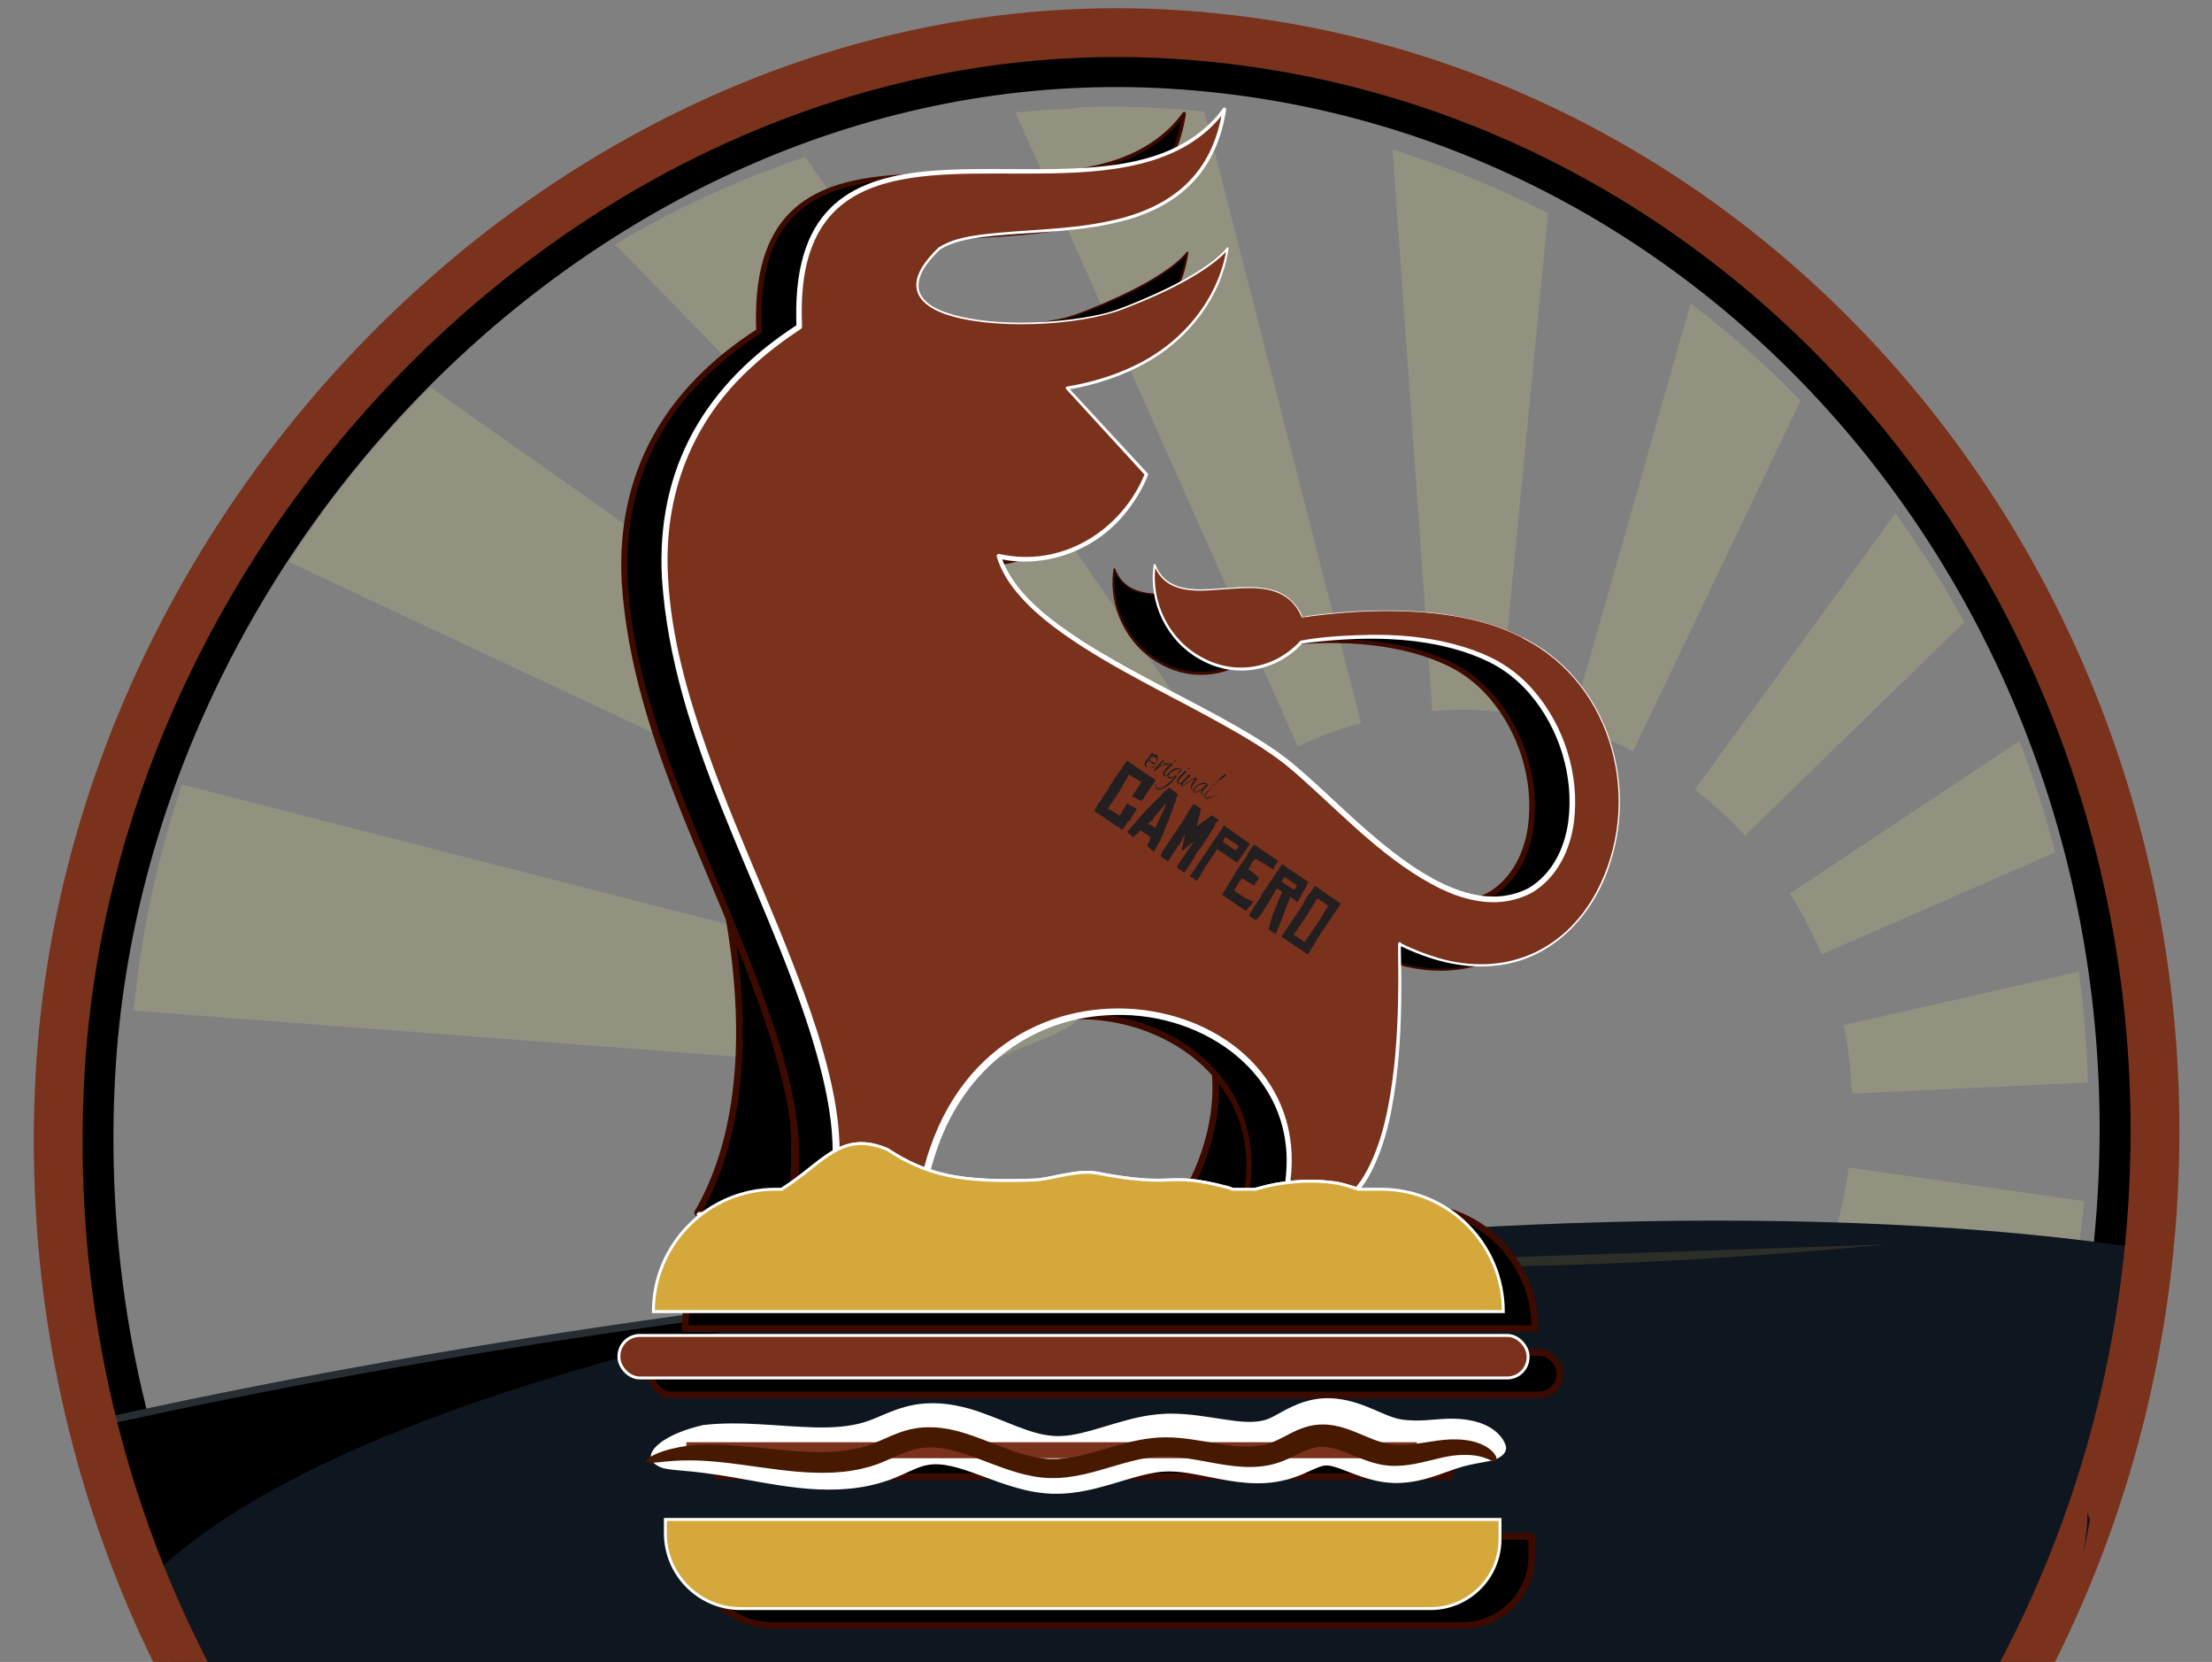
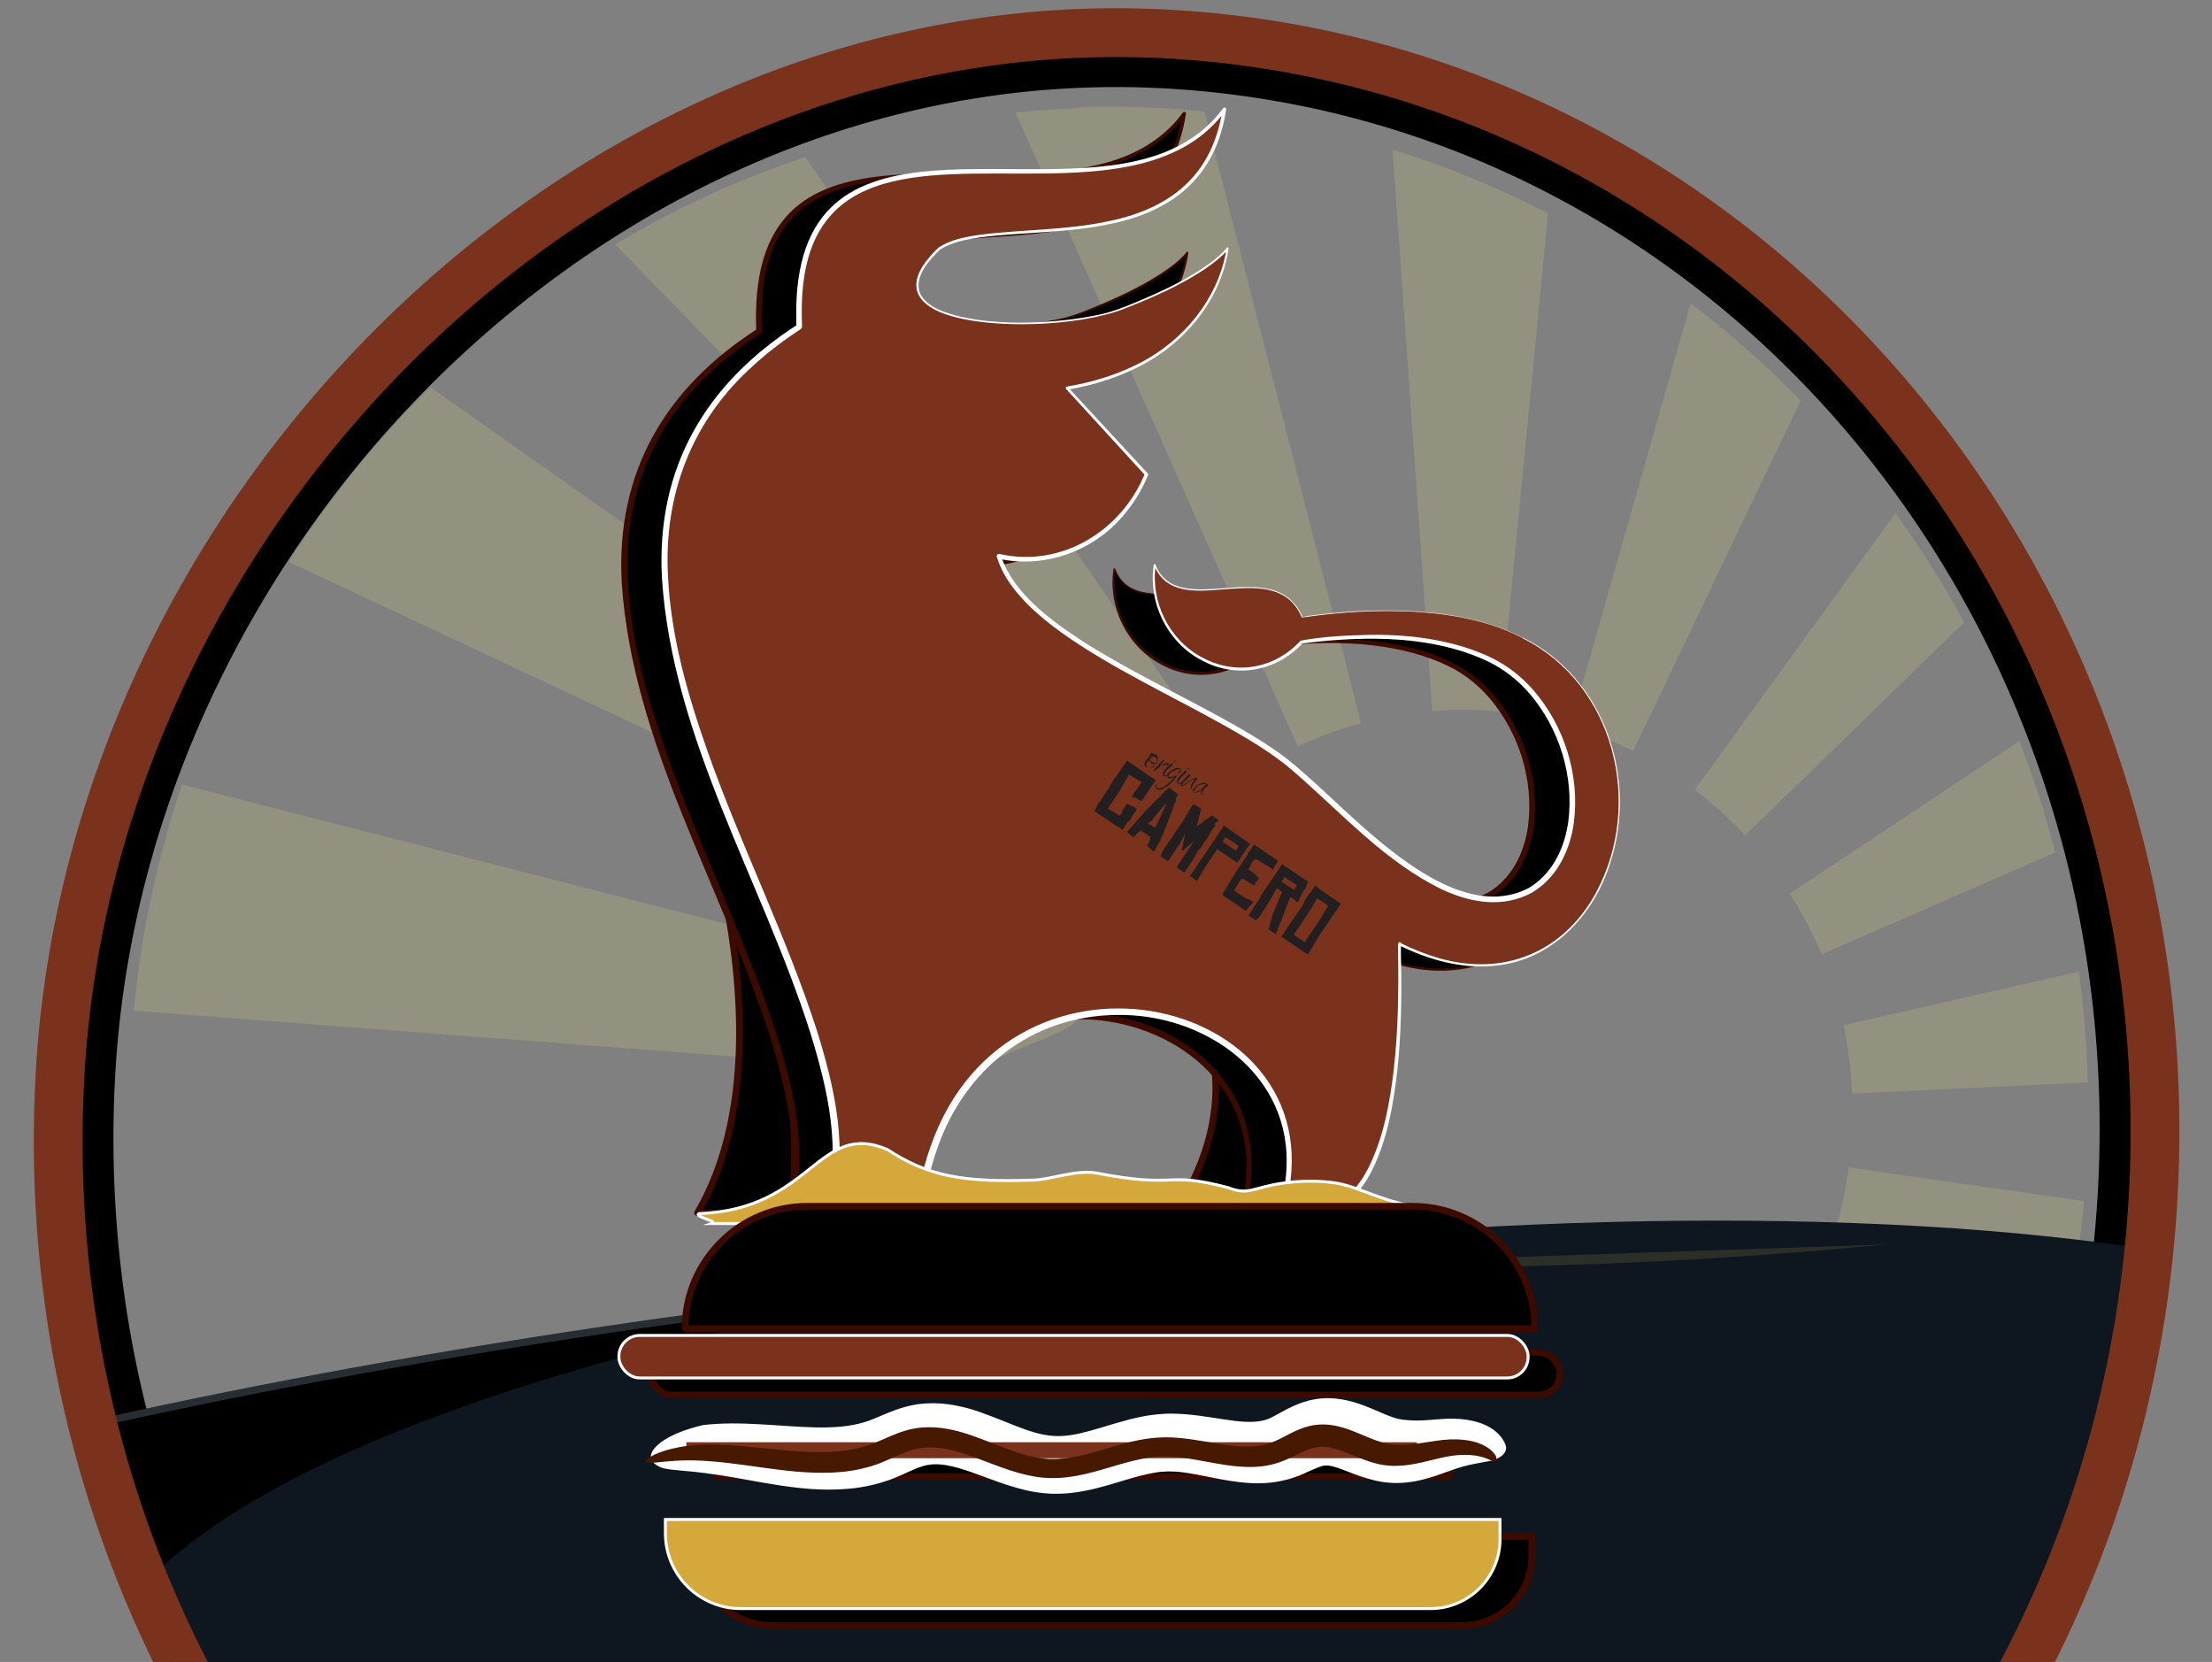
<svg xmlns="http://www.w3.org/2000/svg" version="1.1" viewBox="0 0 3018.9 2267.7">
  <rect x="0" y="0" width="3018.9" height="2267.7" fill="#808080" stroke="none" />
  <defs>
    <style>
      .st0, .st1, .st2 {
        fill: none;
      }

      .st3 {
        fill: #e2cf2d;
        opacity: 0;
      }

      .st4, .st5 {
        stroke: #3d0a00;
        stroke-width: 9px;
      }

      .st4, .st5, .st6 {
        stroke-linecap: round;
        stroke-linejoin: round;
      }

      .st4, .st7, .st8, .st9, .st10, .st11 {
        fill-rule: evenodd;
      }

      .st12 {
        fill: #2c2e28;
      }

      .st13 {
        fill: #231f20;
      }

      .st14 {
        fill: #471900;
      }

      .st7 {
        fill: #0e171f;
      }

      .st9, .st6, .st15, .st16 {
        stroke: #fff;
        stroke-width: 4px;
      }

      .st9, .st15 {
        fill: #d4a83b;
      }

      .st9, .st15, .st16, .st10 {
        stroke-miterlimit: 10;
      }

      .st17 {
        fill: #fff;
      }

      .st6, .st16, .st11 {
        fill: #7a321c;
      }

      .st18 {
        fill: #3d0a00;
      }

      .st19 {
        opacity: .2;
      }

      .st20 {
        fill: #dfd583;
      }

      .st1 {
        stroke: #7a321c;
      }

      .st1, .st2 {
        stroke-width: 66.6px;
      }

      .st2 {
        stroke: #000;
      }

      .st10 {
        stroke: #262d33;
        stroke-width: 10px;
      }

      .st21 {
        clip-path: url(#clippath);
      }
    </style>
    <clipPath id="clippath">
      <rect class="st0" y="0" width="3016.1" height="2267.7" />
    </clipPath>
  </defs>
  <g id="Layer_1">
    <g class="st21">
      <path class="st2" d="M1420.4,3014.1c765.5,46.8,1426.1-570.3,1475.5-1378.4,49.4-808.1-531.1-1501.1-1296.6-1547.9C833.9,41,165.3,710.9,123.9,1466.2c-44.3,808.4,531.1,1501.1,1296.5,1547.9Z" />
      <g class="st19">
        <path class="st20" d="M1615.1,1129.1c21.7-22.2,45.4-42.2,70.5-60.4L1099.2,214.2c-91.3,30.4-178.2,70.6-259.7,119.3l775.6,795.7Z" />
        <path class="st20" d="M1507.2,1289.1c12.8-28.8,27.7-56.3,45-82.1l-964.9-678.6c-72.9,71.5-137.8,151.4-193.4,238.2l1113.3,522.5Z" />
        <path class="st20" d="M1771.1,1018.5c27.7-13,56.6-23.6,86.5-31.6l-213.9-834.8c-43.1-4.3-86.7-6.6-130.8-6.6s-35.3,2-53,2.8c-24.9,1-49.6,2.8-74.1,5.1l8.9,20,376.4,845Z" />
        <path class="st20" d="M1339.7,1467.3c2.3-31.6,127.7-52.9,135-82.8L248.4,1070.5c-33.1,98.3-55.6,201.6-66,308.6l1157.4,88.2Z" />
        <path class="st20" d="M2503.1,1685l319,104.9c9.9-49.5,17.6-99.8,22.3-151l-321.3-45.9c-4.3,31.6-10.7,62.4-20,92Z" />
        <path class="st20" d="M1993.6,968.3c17.9,0,35.6,1,53.1,2.8l66.1-680c-67.7-34.9-138.6-64.1-212.3-86.9l54.3,766.2c12.9-.9,25.7-2,38.8-2Z" />
        <path class="st20" d="M2486.1,1302.3l318.9-139.2c-13.5-51.9-29.8-102.6-48.9-151.9l-313.5,208.1c16.6,26.3,31.4,53.9,43.5,83Z" />
        <path class="st20" d="M2527.6,1492.2l321.9-15.2c-1.4-51.2-5.6-101.6-12.4-151.2l-321.1,73c6.5,30.2,10.2,61.5,11.6,93.4Z" />
        <path class="st20" d="M2381.6,1140l299.2-290.9c-28.2-51.8-59.6-101.6-93.9-148.9l-274,377.4c24.6,18.8,47.6,39.6,68.7,62.5Z" />
        <path class="st20" d="M2457.5,546.4c-46.8-47.8-97-92.2-150.2-132.5l-164,576.7c29.7,8.9,58.2,20.5,85.6,34.3l228.6-478.4Z" />
      </g>
      <path class="st10" d="M2904.5,1769.8c2.1-8.6,5.1-17,9.2-24.8-677.8-107.8-1871.4-5.8-2776.6,195.8.4,1.5.9,3,1.3,4.5,4,13.8,7.7,27.6,11.4,41.4,3.7,14.2,7.4,28.4,11,42.7,3.7,14.5,7.3,29,11,43.4,3.7,14.5,7.4,29,11.3,43.5,3.9,14.5,7.8,28.9,12,43.3,4.1,14.2,8.4,28.4,13.1,42.5,4.5,13.8,9.3,27.5,14.4,41.1.6,1.5,1.2,3,1.8,4.5,6.9-2.2,15.4,0,17.9,9.1,2.5,9,5.4,17.8,8.8,26.4.8,2.1,1.7,4.2,2.5,6.3.2.5,1.5,3.5,1.8,4.2,2,4.4,4.1,8.8,6.3,13.2,8.9,17.7,19.3,34.7,30.8,50.9,2.8,3.9,5.6,7.8,8.5,11.6,2,2.6,3.6,4.7,6.8,8.6,6,7.5,12.3,14.7,18.7,21.8,12.8,14.1,26.4,27.5,40.7,40.2,14.9,13.3,28,23.6,43.5,34.7,6.6,4.7,13.3,9.2,20.1,13.6,2.9,1.4,5.8,2.8,8.7,4.1,13.9,6.6,28,13.1,42,19.4,14.2,6.4,28.4,12.6,42.7,18.7,11.8,5,23.6,9.9,35.4,14.7,8.5,2,17.1,3.7,25.8,5,.4,0,2.9.4,3.1.4.5,0,1,.1,1.5.2,2.1.3,4.2.5,6.4.7,4,.4,8,.7,12,.9,8.5.5,17.1.5,25.6.1,4.1-.2,8.2-.5,12.3-.9.6,0,4.6-.5,4.5-.5,1.7-.2,3.4-.5,5.1-.8,2.5-.4,5.1-.3,7.4.3l2049.2-141.6c6.5-9.1,12.9-18.4,19-27.8,5.1-7.8,10.1-15.7,14.9-23.6-2.1-.6-4-1.6-5.7-3.4-4.5-4.5-5.1-11.5-2.2-17,15.3-28.6,31.8-56.4,47.7-84.6,13.7-24.4,27-49.1,38.2-74.7,1.1-4.2,2.3-8.3,3.4-12.5,3.1-12.1,6-24.2,8.5-36.4,2.4-11.8,4.4-23.7,5.8-35.6,1.3-10.9,2-21.9,1.7-32.9-.2-6.7-.7-13.1-2-19.5-.6-2.4-1.3-4.9-1.9-7.3-.7-3.1,3.9-4.4,4.8-1.3.7,2.4,1.3,4.8,1.8,7.2.2.7.3,1.3.5,2,2.5,9.3,5.5,18.4,8.7,27.4,7.6-35,17.2-69.4,40.5-97.7.6-.7,1.2-1.3,1.9-1.8,2.4-22.6,2.2-45.3,1.5-67.9-.7-22.7-2-45.4-1.8-68.1.2-21.3,1.7-42.9,6.6-63.7Z" />
      <path class="st7" d="M216.9,2228.2c1.8,5,3.6,10,5.5,15,5,13.1,10.3,26.1,16.1,38.9,5.4,11.9,11.2,23.7,17.4,35.2,2.2,3.2,4.5,6.4,6.9,9.4,12.3,15.8,27.3,29.2,45,38.6,4.8,2.6,9.8,4.8,14.7,7,5.7,2.5,11.5,4.9,17.3,7.2,12,4.7,24.3,8.8,36.7,12.4,25.5,7.4,51.5,12.8,77.7,16.9,26.9,4.2,54,7,81.1,8.9,26.8,1.9,53.7,2.9,80.6,3.4,25.7.5,51.4.6,77.1.6,15.3,0,30.7.4,46,.6,16.2.3,32.4.5,48.6.8,32.3.5,64.5,1,96.8,1.6,32.5.5,64.9,1,97.4,1.6,32.3.5,64.6,1,96.9,1.5,32.3.5,64.7.9,97,1.4,32.5.4,65,.9,97.5,1.2,32.3.4,64.7.7,97,1,32.5.3,65,.6,97.5.8,32.4.2,64.7.4,97.1.4,32.3,0,64.7.1,97,0,32.5,0,65-.1,97.5-.3,32.3-.2,64.7-.4,97-.8,32.5-.3,65-.8,97.4-1.3,32.3-.5,64.6-1.1,96.9-1.9,32.3-.7,64.6-1.5,96.8-2.5,32.4-.9,64.8-2,97.2-3.2,27.1-1,54.3-2.1,81.4-3.2,25.1-1,50.1-2.2,75.2-3.9,24.6-1.7,49.2-3.9,73.6-7,23.7-3,47.4-7,70.8-12.2,23.1-5.2,45.9-11.7,68.1-19.9,21.9-8.1,43.1-17.9,63.3-29.6,20.7-12,40.3-25.9,58.4-41.6,9.5-8.3,18.6-17.1,27.3-26.3,9.1-9.7,17.9-19.8,25.8-30.5,12.1-16.3,22.2-33.9,30.4-52.4,3-10.2,5.9-20.4,8.5-30.6,3.1-12.1,6-24.2,8.5-36.4,2.4-11.8,4.4-23.7,5.8-35.6,1.3-10.9,2-21.9,1.7-32.9-.2-6.7-.7-13.1-2-19.5-.6-2.4-1.3-4.9-1.9-7.3-.7-3.1,3.9-4.4,4.8-1.3.7,2.4,1.3,4.8,1.8,7.2.2.7.3,1.3.5,2,2.1,7.6,4.4,15,7,22.4,2.3-12.7,4.8-25.4,6.9-38.1,4.7-29.7,8.5-59.5,12.4-89.3,3.8-29.5,7.7-59,12.5-88.4,4.7-29.2,10.4-58.3,17.6-87.1,5-19.6,10.7-39.1,17.3-58.2-839.4-125.1-2352.5,73-2722.2,457.4,4.7,17.6,9.1,35.3,14,52.8,1.4,5,2.9,10,4.4,15Z" />
      <path class="st12" d="M1738.7,1726.4c108.6,3.3,217.8,3.8,327.6,1.6,168.1-3.5,337.6-13.5,508.5-30" />
      <path class="st1" d="M1417.8,3062c788.7,48.2,1469.4-587.6,1520.3-1420.2C2989,809.2,2390.9,95.2,1602.2,46.9,813.5-1.3,124.5,689,81.9,1467.1c-45.7,832.9,547.2,1546.7,1335.9,1594.9Z" />
    </g>
    <g id="Icon">
-       <polygon class="st3" points="1656.1 442.3 1519.8 377 1051.4 1414.1 1656.1 442.3" />
-     </g>
+       </g>
  </g>
  <g id="Isolation_Mode">
    <g>
      <path class="st4" d="M1656.8,1449.2c6.8,48.2,1.4,114.5-44.4,191.6h96c30.4-68.5,11-148.5-51.7-191.6Z" />
      <path class="st4" d="M996.4,1237.5c-2.1-3.5-4.1-7-6.2-10.5,23.3,118.2,38.6,296.4-38.2,427.9h127.6c16.4-142.8-9.9-293.1-83.2-417.4Z" />
      <g>
        <path class="st8" d="M2023.9,876.5c-110.9-61.3-301.5-28.7-301.5-28.7-38-88.1-170.1,8.1-201.2-71.3-15.5,115,119.1,191.7,200.5,105.2,119.6-16.4,199.9-2.4,254.6,23.2,123.7,57.8,155.3,258.4,56.6,316.3-115.3,58.8-254.3-115.8-336.2-179-112.4-85.1-352.8-161.6-388.3-277.3,89.9,19.1,169-33.5,201.4-111.8l-108.3-117.7c204.8-34.9,219-190.7,219-190.7,0,0-23.8,36.1-140.8,81.1-83.8,36.2-375.8,36.2-252.5-80.8,77.9-52,355,31.3,389.1-190.2-147.2,202.3-596.6-74.6-580.3,296.8-477.2,310.9,137.3,887.4,39.7,1204.1l124.6-1c54.1-410.4,582.1-301.4,494.8.6,197.1,64.2,153.7-386.7,161-360.8,289.3,143.5,413.6-290.3,167.8-418Z" />
        <path class="st18" d="M2023.7,876.9c-83-44.9-209.4-42.1-301.2-28.4-.3,0-.6-.1-.8-.4-3.8-8.8-9.2-16.9-16.3-23.3-22.5-19.6-54.6-17.1-82.5-15.3-31.5,1.8-74.3,9.7-95.8-19.6-2.9-4-5.2-8.4-7-13l2.3-.3c-7.3,50,17.8,101.8,62.3,125.8,45.8,25.7,100.1,16.3,135.4-22.3,31.5-5.9,64.4-7.3,96.6-8,7.3-.2,16.7.2,23.9.3,0,0,12,.6,12,.6,2,.1,4,.2,6,.4l6,.5,6,.5,3,.3c36.8,4.1,73.5,12.6,107,28.7,21.8,10.6,41.3,25.9,57.2,44.2,42.3,48.7,63.4,115.8,55.4,179.9-4.3,33.1-18.6,66.5-45.1,87.9-4,3.2-8.3,6.3-12.8,8.9-9.1,4.8-19,8.3-29.1,10.4-32.4,6.7-65.7-2.1-94.9-16-72.1-35.6-128-95.3-187.1-148.2-11.8-10.5-23.6-20.9-36.4-30.1-12.7-9.2-26.1-17.8-39.6-26-74.9-44.9-155.2-80.5-228.9-128-33.5-21.9-66.3-46-91-77.8-9.8-12.8-18-27.2-22.8-42.9-.7-2.2,1.3-4.5,3.6-3.9,84.4,19.1,166.6-31.2,198.5-109.7,0,0,.5,2.5.5,2.5,0,0-108-117.9-108-117.9-1.1-1.1-.4-3.1,1.1-3.3,31.7-5.3,63-14.4,92-28.4,58.3-27.5,105.4-78.9,122.1-141.7,1.6-6.2,3-12.5,3.7-18.8l2.7.9c-3.4,4.5-7.5,8.4-11.8,12.1-12.4,10.8-26.7,20.1-41,28.3-28.6,16.5-59.4,29.7-90.2,41.7-61.7,23.8-183.1,29-245.4,6.4-13.4-5.1-28.2-12.8-34.7-26.2-3.5-7.1-3.6-15.7-1.4-23.2,1.6-5.5,4.2-10.6,7.1-15.3,6.2-9.5,13.7-17.9,21.8-25.6,16.9-10.9,37.2-14.6,56.8-17.4,58.7-7.4,118.4-6,176.3-18.7,85.4-17.7,141.4-64.2,154.5-153.1,0,0,4.3,1.8,4.3,1.8-57.5,80.1-165.6,85.7-255.7,86.5-160.9,1.2-327.8-18.4-322.9,197.3,0,0,.3,11.5.3,11.5,0,1.4-.7,2.7-1.8,3.4-22.6,14.9-44.4,31.2-64.3,49.5-84.5,75.2-123.4,177.6-116.7,289.9,4.2,81.5,27,160.8,54.1,237.4,45.5,128.7,107.4,251.2,149.3,381.3,24.2,78.1,43.9,163.5,19.8,244.1,0,0-4.6-6.2-4.6-6.2l124.6-1-4.7,4.1c1-6.1,2.1-14,3-19.4.7-3.3,1.9-9.6,2.5-12.9,1-5.7,3.9-16.7,5.2-22.4,1.3-4.4,3.3-11.3,4.6-15.8,1-3.4,3-9,4.2-12.5,108.8-313.9,565.4-203,483.4,85.1,0,0-2.2-4.2-2.2-4.2,17.6,5.8,36.7,8.4,54.8,3.9,27.7-6.7,47.8-29.6,60.6-54.1,21.9-42.5,30.3-90.4,35.9-137.5,5.9-52.3,6.6-105.2,5.8-157.8,0-3.6,0-7.2,0-10.9,0-.8,0-1.8.4-2.7,0,0,.1-.3.2-.4.3-.3.2-.5,1.2-.9,1-.3,1.6.3,1.8.5.4.4.4.6.5.7.2.5.3.8.4,1.2l-1-1.1c16.5,8.2,33.8,15.1,51.5,20.3,89.4,25.9,171.4-7.8,215.6-90.1,64.3-120.5,24.8-283.1-100.4-346.1h0ZM2024.1,876.1c111.3,55.9,156.3,190.8,118.9,306.6-22.3,72.1-79.8,133.7-157.7,140.9-44.9,4.8-89.9-7.9-130-27.5-.7-.3-1-1.1-1.1-1.7,0,0,0,0,.3.4.2.1.7.6,1.6.4.9-.4.8-.5,1-.8,0,0,.1-.2.1-.2,0,0,0,0,0,0h0c-.4,9.2,0,17.9.1,26.7.9,48,0,96.2-5,144-5.4,47.8-13.6,96.4-35.6,139.7-13.3,26-34.7,50.4-64.2,57.7-19.4,5-39.8,2.4-58.5-3.7-1.8-.6-2.8-2.4-2.3-4.2,4.6-16.5,7.8-33.3,8.9-50.4,9.5-131.7-111.4-216.1-233.5-213.2-114.5,2-204.7,73.8-242.2,180.4,0,0-1,3-1,3l-2.1,6.1c-.7,2-1.4,4-2,6.1l-1.8,6.2-1.8,6.2-.9,3.1-.8,3.1-3,12.5c-.3,1-.5,2.1-.7,3.1l-.6,3.2-1.2,6.3-1.2,6.3c-.4,2.1-.7,4.2-1,6.3l-1.9,12.7c-.3,2.4-2.3,4.1-4.7,4.1,0,0-124.6,1.1-124.6,1.1-3.2,0-5.7-3.2-4.6-6.2,23.4-78.7,3.8-162-19.7-238.3-65.5-207-188.2-400.4-202.8-621.2-8.2-151,59.8-265.7,185.4-346.3,0,0-1.8,3.4-1.8,3.4l-.3-11.7c-5.3-311.4,331.6-148.9,511.7-230.4,27.9-12.4,52.9-31.5,70.8-56.3.8-1.1,2.3-1.3,3.3-.5.7.5,1.1,1.4.9,2.3-13.8,90.8-71.3,138.4-158.4,156.1-58.1,12.5-118,10.8-176.7,18.2-19.2,2.8-39,6.3-55.5,16.8-6.7,6.8-15.5,15.6-21,24.6-5.6,8.9-9.9,19.6-7.6,30.2.1,1,.8,2.8,1.1,3.8.4,1.2,1.1,2.4,1.7,3.6,6.1,10.5,17.4,16.9,28.4,21.5,58.7,22.7,154.4,18.2,215.8,4.8,15.7-3.2,32-9.6,46.7-15.7,4.8-1.9,10.5-4.3,15.2-6.4,30.2-13.1,60.1-27.7,86.9-46.9,6.6-4.8,13-10,18.8-15.8.9-1,1.9-1.9,2.8-3l1.3-1.5c.4-.5.9-1.1,1.2-1.6.4-.7,1.4-.8,2-.4.5.3.7.9.6,1.4-9.5,65.2-53.5,121.9-109.9,154.3-33.9,19.5-71.8,31.7-110.2,38.3,0,0,1.1-3.3,1.1-3.3l108.6,117.4c.7.7.8,1.7.5,2.5-8,19.5-19.1,37.9-32.8,54-40.9,49.4-108.5,74-171.5,59.9,0,0,3.6-3.9,3.6-3.9,16.7,51.2,68.3,88.2,111.7,116.7,60.3,38.4,125,69.1,187.6,103.4,28,15.4,55.7,31.3,81.7,49.9,13.1,9.4,25.1,20,37.1,30.6,71,61.9,194.4,201,296.9,155.3,6.1-2.6,11.6-6.5,16.7-10.6,25-20.2,38.4-51.5,42.6-82.9,8-62-12.4-127.2-53-174.5-15.3-17.7-34-32.6-55-43-31.8-15.5-66.8-24.1-101.9-28.4-5.3-.7-12.3-1.2-17.7-1.8-3.4-.3-14-.9-17.7-1.1-4.6-.1-13.5-.4-17.8-.5-33.6-.2-67.3,2.2-100.7,6.7,0,0,1.3-.7,1.3-.7-36.8,39.7-93.1,49.1-140.2,22.2-45.4-25-70.9-78-63.1-129.1,0-.7.7-1.1,1.4-1,.5,0,.8.4,1,.8,1.7,4.4,3.9,8.7,6.7,12.5,20.5,28.4,63.3,20.8,93.8,19.2,19.3-1.3,39-2.5,57.9,2.5,19.5,4.8,34.8,18.8,42.4,37.3,0,0-.8-.4-.8-.4,91.9-13.4,218.8-16,301.8,29h0Z" />
      </g>
      <g>
        <path class="st11" d="M2078.8,870.6c-110.9-61.3-301.5-28.7-301.5-28.7-38-88.1-170.1,8.1-201.2-71.3-15.5,115,119.1,191.7,200.5,105.2,119.6-16.4,199.9-2.4,254.6,23.2,123.7,57.8,155.3,258.4,56.6,316.3-115.3,58.8-254.3-115.8-336.2-179-112.4-85.1-352.8-161.6-388.3-277.3,89.9,19.1,169-33.5,201.4-111.8l-108.3-117.7c204.8-34.9,219-190.7,219-190.7,0,0-23.8,36.1-140.8,81.1-83.8,36.2-375.8,36.2-252.5-80.8,77.9-52,355,31.3,389.1-190.2-147.2,202.3-596.6-74.6-580.3,296.8-477.2,310.9,137.3,887.4,39.7,1204.1l124.6-1c54.1-410.4,582.1-301.4,494.8.6,197.1,64.2,153.7-386.7,161-360.8,289.3,143.5,413.6-290.3,167.8-418Z" />
        <path class="st17" d="M2078.6,871c-83-44.9-209.4-42.1-301.2-28.4-.3,0-.6-.1-.8-.4-3.8-8.8-9.2-16.9-16.3-23.3-22.5-19.6-54.6-17.1-82.5-15.3-31.5,1.8-74.3,9.7-95.8-19.6-2.9-4-5.2-8.4-7-13l2.3-.3c-7.3,50,17.8,101.8,62.3,125.8,45.8,25.7,100.1,16.3,135.4-22.3,31.5-5.9,64.4-7.3,96.6-8,7.3-.2,16.7.2,23.9.3,0,0,12,.6,12,.6,2,.1,4,.2,6,.4l6,.5,6,.5,3,.3c36.8,4.1,73.5,12.6,107,28.7,21.8,10.6,41.3,25.9,57.2,44.2,42.3,48.7,63.4,115.8,55.4,179.9-4.3,33.1-18.6,66.5-45.1,87.9-4,3.2-8.3,6.3-12.8,8.9-9.1,4.8-19,8.3-29.1,10.4-32.4,6.7-65.7-2.1-94.9-16-72.1-35.6-128-95.3-187.1-148.2-11.8-10.5-23.6-20.9-36.4-30.1-12.7-9.2-26.1-17.8-39.6-26-74.9-44.9-155.2-80.5-228.9-128-33.5-21.9-66.3-46-91-77.8-9.8-12.8-18-27.2-22.8-42.9-.7-2.2,1.3-4.5,3.6-3.9,84.4,19.1,166.6-31.2,198.5-109.7,0,0,.5,2.5.5,2.5,0,0-108-117.9-108-117.9-1.1-1.1-.4-3.1,1.1-3.3,31.7-5.3,63-14.4,92-28.4,58.3-27.5,105.4-78.9,122.1-141.7,1.6-6.2,3-12.5,3.7-18.8l2.7.9c-3.4,4.5-7.5,8.4-11.8,12.1-12.4,10.8-26.7,20.1-41,28.3-28.6,16.5-59.4,29.7-90.2,41.7-61.7,23.8-183.1,29-245.4,6.4-13.4-5.1-28.2-12.8-34.7-26.2-3.5-7.1-3.6-15.7-1.4-23.2,1.6-5.5,4.2-10.6,7.1-15.3,6.2-9.5,13.7-17.9,21.8-25.6,16.9-10.9,37.2-14.6,56.8-17.4,58.7-7.4,118.4-6,176.3-18.7,85.4-17.7,141.4-64.2,154.5-153.1,0,0,4.3,1.8,4.3,1.8-57.5,80.1-165.6,85.7-255.7,86.5-160.9,1.2-327.8-18.4-322.9,197.3,0,0,.3,11.5.3,11.5,0,1.4-.7,2.7-1.8,3.4-22.6,14.9-44.4,31.2-64.3,49.5-84.5,75.2-123.4,177.6-116.7,289.9,4.2,81.5,27,160.8,54.1,237.4,45.5,128.7,107.4,251.2,149.3,381.3,24.2,78.1,43.9,163.5,19.8,244.1,0,0-4.6-6.2-4.6-6.2l124.6-1-4.7,4.1c1-6.1,2.1-14,3-19.4.7-3.3,1.9-9.6,2.5-12.9,1-5.7,3.9-16.7,5.2-22.4,1.3-4.4,3.3-11.3,4.6-15.8,1-3.4,3-9,4.2-12.5,108.8-313.9,565.4-203,483.4,85.1,0,0-2.2-4.2-2.2-4.2,17.6,5.8,36.7,8.4,54.8,3.9,27.7-6.7,47.8-29.6,60.6-54.1,21.9-42.5,30.3-90.4,35.9-137.5,5.9-52.3,6.6-105.2,5.8-157.8,0-3.6,0-7.2,0-10.9,0-.8,0-1.8.4-2.7,0,0,.1-.3.2-.4.3-.3.2-.5,1.2-.9,1-.3,1.6.3,1.8.5.4.4.4.6.5.7.2.5.3.8.4,1.2l-1-1.1c16.5,8.2,33.8,15.1,51.5,20.3,89.4,25.9,171.3-7.8,215.6-90.1,64.3-120.5,24.8-283.1-100.4-346.1h0ZM2079,870.2c111.3,55.9,156.3,190.8,118.9,306.6-22.3,72.1-79.8,133.7-157.7,140.9-44.9,4.8-89.9-7.9-130-27.5-.7-.3-1-1.1-1.1-1.7,0,0,0,0,.3.4.2.1.7.6,1.6.4.9-.4.8-.5,1-.8,0,0,.1-.2.1-.2,0,0,0,0,0,0h0c-.4,9.2,0,17.9.1,26.7.9,48,0,96.2-5,144-5.4,47.8-13.6,96.4-35.6,139.7-13.3,26-34.7,50.4-64.2,57.7-19.4,5-39.8,2.4-58.5-3.7-1.8-.6-2.8-2.4-2.3-4.2,4.6-16.5,7.8-33.3,8.9-50.4,9.5-131.7-111.4-216.1-233.5-213.2-114.5,2-204.7,73.8-242.2,180.4,0,0-1,3-1,3l-2.1,6.1c-.7,2-1.4,4-2,6.1l-1.8,6.2-1.8,6.2-.9,3.1-.8,3.1-3,12.5c-.3,1-.5,2.1-.7,3.1l-.6,3.2-1.2,6.3-1.2,6.3c-.4,2.1-.7,4.2-1,6.3l-1.9,12.7c-.3,2.4-2.3,4.1-4.7,4.1,0,0-124.6,1.1-124.6,1.1-3.2,0-5.7-3.2-4.6-6.2,23.4-78.7,3.8-162-19.7-238.3-65.5-207-188.2-400.4-202.8-621.2-8.2-151,59.8-265.7,185.4-346.3,0,0-1.8,3.4-1.8,3.4l-.3-11.7c-5.3-311.4,331.6-148.9,511.7-230.4,27.9-12.4,52.9-31.5,70.8-56.3.8-1.1,2.3-1.3,3.3-.5.7.5,1.1,1.4.9,2.3-13.8,90.8-71.3,138.4-158.4,156.1-58.1,12.5-118,10.8-176.7,18.2-19.2,2.8-39,6.3-55.5,16.8-6.7,6.8-15.5,15.6-21,24.6-5.6,8.9-9.9,19.6-7.6,30.2.1,1,.8,2.8,1.1,3.8.4,1.2,1.1,2.4,1.7,3.6,6.1,10.5,17.4,16.9,28.4,21.5,58.7,22.7,154.4,18.2,215.8,4.8,15.7-3.2,32-9.6,46.7-15.7,4.8-1.9,10.5-4.3,15.2-6.4,30.2-13.1,60.1-27.7,86.9-46.9,6.6-4.8,13-10,18.8-15.8.9-1,1.9-1.9,2.8-3l1.3-1.5c.4-.5.9-1.1,1.2-1.6.4-.7,1.4-.8,2-.4.5.3.7.9.6,1.4-9.5,65.2-53.5,121.9-109.9,154.3-33.9,19.5-71.8,31.7-110.2,38.3,0,0,1.1-3.3,1.1-3.3l108.6,117.4c.7.7.8,1.7.5,2.5-8,19.5-19.1,37.9-32.8,54-40.9,49.4-108.5,74-171.5,59.9,0,0,3.6-3.9,3.6-3.9,16.7,51.2,68.3,88.2,111.7,116.7,60.3,38.4,125,69.1,187.6,103.4,28,15.4,55.7,31.3,81.7,49.9,13.1,9.4,25.1,20,37.1,30.6,71,61.9,194.4,201,296.9,155.3,6.1-2.6,11.6-6.5,16.7-10.6,25-20.2,38.4-51.5,42.6-82.9,8-62-12.4-127.2-53-174.5-15.3-17.7-34-32.6-55-43-31.8-15.5-66.8-24.1-101.9-28.4-5.3-.7-12.3-1.2-17.7-1.8-3.4-.3-14-.9-17.7-1.1-4.6-.1-13.5-.4-17.8-.5-33.6-.2-67.3,2.2-100.7,6.7,0,0,1.3-.7,1.3-.7-36.8,39.7-93.1,49.1-140.2,22.2-45.4-25-70.9-78-63.1-129.1,0-.7.7-1.1,1.4-1,.5,0,.8.4,1,.8,1.7,4.4,3.9,8.7,6.7,12.5,20.5,28.4,63.3,20.8,93.8,19.2,19.3-1.3,39-2.5,57.9,2.5,19.5,4.8,34.8,18.8,42.4,37.3,0,0-.8-.4-.8-.4,91.9-13.4,218.8-16,301.8,29h0Z" />
      </g>
      <path class="st9" d="M1820.8,1613.9c-23.2-3.1-44.8-2.9-70.3.6-39.5,5.4-46.4,17.2-74.1,6.1-89-23.4-66.2,2-180.3-20-26.6-4.9-65.6,9.7-85.7,9.6-97.7,3.5-144.3-5.7-199.4-41.7-94.9-40.2-102.5,82-256.8,87.4-8.9,3.8,26.9,10.6,17.7,13.6l1026.7-.8c-18.7-5.9-32.4-18.2-49.1-19.8-59-5.8-94.8-30.5-128.6-35Z" />
-       <path class="st7" d="M2847.4,2090.3c-1.1,10.5-2.7,20.9-4.6,31.2,1.2-5.3,2.4-10.7,3.5-16.1,2.2-10.5,4.1-21.1,6.1-31.7-1.2-3.2-2.3-6.4-3.5-9.7,0,8.7-.5,17.5-1.4,26.2Z" />
    </g>
    <g>
      <path class="st5" d="M1101.9,1645.9h825.9c92.2,0,167,74.8,167,167H934.9c0-92.2,74.8-167,167-167Z" />
      <path class="st5" d="M951.4,2096.4h1139.1v26.7c0,52.4-42.5,94.9-94.9,94.9h-941.3c-56.8,0-102.9-46.1-102.9-102.9v-18.6h0Z" />
      <rect class="st5" x="888" y="1845.4" width="1240.8" height="58" rx="28.4" ry="28.4" />
      <rect class="st5" x="978" y="1989" width="1000.9" height="25.8" rx="1.8" ry="1.8" />
    </g>
    <g>
      <path class="st17" d="M2054.6,1971.2c.6,1.6.9,3.2.9,4.7,0,1.5-.3,2.9-.9,4.2-1.1,2.6-3,4.7-5.2,6.5-2.2,1.7-4.7,3.1-7.1,4.2-2.3,1-4.5,1.8-6.3,2.2-3.2.6-8.3,1.6-15.4,2.9-1.5.3-3.1.6-4.9.9-1.7.3-3.6.7-5.6,1.1-4,.8-8.5,1.8-13.5,3.2-3.6,1-7.2,2.1-10.8,3.3-3.9,1.4-7.9,2.9-11.9,4.3-4.4,1.6-9.1,3.2-14.1,4.9-5.1,1.7-10.5,3.3-16.4,4.9-5.9,1.5-12.3,2.9-19.3,3.8-7,.9-14.5,1.5-22.5,1.2-4-.2-8.1-.5-12.2-1-4-.6-8-1.2-11.7-2.1-7.5-1.7-14.4-3.8-20.7-5.9-12.5-4.3-22.8-8.7-30.7-11.4-4-1.4-7.3-2.2-9.9-2.8-1.3-.3-2.4-.4-3.4-.5-1,0-1.8-.1-2.6-.1-.2,0-.4,0-.6,0-.2,0-.4,0-.6,0-.2,0-.4,0-.6,0-.2,0-.4,0-.6,0-.5.1-.8,0-1.4.2-.5.1-1.1.2-1.7.4-2.5.6-6.1,1.9-10.6,3.9-4.5,1.9-10,4.5-16.6,7.3l-2.5,1c-.8.3-1.8.7-2.6,1.1l-2.7,1-2.9,1c-1,.3-1.9.7-2.9,1l-3.1,1c-2,.7-4.1,1.2-6.2,1.7-9.1,2.3-18.3,3.7-27.4,4.3-9.1.6-17.9.4-26.4-.3-17-1.3-32.7-4.4-47.4-7.3-14.6-2.9-28.4-5.7-41.1-7.2-6.3-.7-12.4-1.1-18.1-1-1.4,0-2.9.1-4.3.2l-4.3.2c-1.5.1-3,.4-4.4.5l-2.2.3c-.7,0-1.5.2-2.3.3-12.2,1.9-25.4,5.5-39.5,9.7-7.4,2.2-14.7,4.4-22,6.6-1.9.6-3.9,1.1-5.8,1.6-2,.5-3.8,1.1-5.9,1.6-2,.5-4,1-6,1.6l-3,.8-3.1.7c-2.1.5-4.1.9-6.2,1.4l-1.6.3-1.6.3-3.2.6c-2.1.4-4.3.8-6.4,1.2-2.2.3-4.4.6-6.6.9l-3.3.4c-1.1.1-2.2.3-3.3.4-2.3.2-4.5.3-6.8.5-4.5.4-9.2.3-13.7.3-1.1,0-2.3,0-3.4,0-1.1,0-2.3-.1-3.4-.2-2.3-.1-4.6-.3-6.8-.5-4.5-.4-8.8-1-13-1.7-8.5-1.4-16.4-3.3-23.8-5.4-17.7-4.9-33.7-11-48.6-16.5-14.9-5.5-28.7-10.4-41.1-13.2-6.2-1.4-12-2.3-17.4-2.6-5.4-.3-10.3,0-14.9.8-1.2.3-2.3.4-3.5.7l-1.7.4-1.8.5c-2.4.7-5.1,1.7-8,2.8-5.8,2.3-12.6,5.5-20.7,9.1-4.1,1.8-8.4,3.7-13.1,5.5l-3.6,1.4-3.7,1.2-7.3,2.4c-9.8,2.8-19.7,5.2-29.4,6.6-9.8,1.6-19.3,2.3-28.8,2.8-9.4.3-18.6.4-27.5,0-9-.3-17.7-1.1-26.3-2-4.2-.5-8.5-1-12.6-1.5-4.1-.6-8.3-1.1-12.3-1.7-16.2-2.4-31.7-5.2-46.6-7.9-13.2-2.4-26.3-4.7-38.8-6.6-12.5-1.9-24.2-3.4-34.8-4.5-10.5-1.1-19.8-1.7-27.5-2.6-3.8-.3-7.3-1-10.3-1.5-1.5-.3-2.9-.6-4.1-1-1.3-.4-2.4-.9-3.4-1.3-7.9-3.8-12-8.1-12.5-13.1-.2-2.5.5-5.1,2-8,.8-1.4,1.7-2.8,2.9-4.3,1.2-1.5,2.6-2.8,4.2-4.3,1.6-1.4,3.3-2.9,5.3-4.4,1.9-1.4,4-2.8,6.3-4.1,1.1-.7,2.3-1.4,3.5-2.1,1.2-.6,2.4-1.3,3.7-1.9s2.5-1.3,3.9-1.9c.7-.3,1.3-.6,2-.9.7-.3,1.3-.6,2-.9,11-4.8,23.4-8.4,35.5-11.3,26.5-3.1,53.1-2.5,79-1,25.8,1.4,51.1,3.7,74.8,4.2,23.8.5,45.9-1.1,65-6.7l7.1-2.3c2.3-.8,4.8-1.8,7.5-2.9,2.7-1.1,5.5-2.3,8.6-3.6l4.7-2,5.1-2.1c3.4-1.4,7.2-2.9,11.1-4.3,4-1.4,8.1-2.8,12.6-4,1.1-.3,2.2-.6,3.4-.9,1.1-.3,2.2-.6,3.4-.8,2.3-.5,4.7-1,7-1.4,2.3-.4,4.7-.8,7-1l7-.7c14.2-.9,28.3.2,41.2,2.7,6.5,1.2,12.7,2.8,18.7,4.4,3,.9,6,1.7,8.8,2.7l4.3,1.4,4.2,1.5c22.3,7.9,41.7,16.7,59.8,23,4.5,1.6,8.9,2.9,13.2,4.2,2.1.6,4.3,1.2,6.4,1.6,1,.2,2.1.5,3.1.7l3.1.6c4.1.7,8.1,1.3,11.9,1.5,1.9.2,3.9.1,5.8.2h2.9c0,0,3-.1,3-.1,16.1-.6,34.7-5.7,55.6-12,10.4-3.1,21.6-6.6,33.5-9.7l4.5-1.2c1.5-.4,3.1-.7,4.6-1.1l4.7-1.1c1.5-.4,3.1-.7,4.7-1l9.7-1.8,10.1-1.3c1.7-.3,3.4-.3,5.2-.5l5.2-.4c3.5-.3,7-.4,10.5-.4,6.9,0,13.6.3,20.1.8,13,1,24.9,2.8,36.2,4.5,11.2,1.7,21.7,3.4,31.3,4.6,9.6,1.1,18.5,1.7,26,1.2,7.6-.4,13.9-1.6,19.2-3.7.7-.2,1.3-.5,2-.8.6-.2,1.4-.6,2.2-1,.7-.3,1.6-.8,2.4-1.2.8-.4,1.8-.9,2.7-1.4,3.7-2,8.2-4.5,13.4-7.3,6.5-3.4,14.9-7.7,25.5-11.3,5.4-1.7,11.2-3.3,17.6-4.2,6.3-1,12.7-1.4,19-1.2,12.6.3,24.3,2.8,34.2,5.8,9.9,3,18.3,6.5,25.5,9.5,7.2,3.1,13.3,5.8,18.3,7.8,5.1,2,9.1,3.4,12.3,4.3.8.3,1.6.4,2.4.6.8.2,1.7.4,2.5.5.8.2,1.8.3,2.7.5.9.2,1.9.3,2.8.4,3.9.5,8.1.7,12.4.9,5.6.3,11.6,0,17.7-.3,6.1-.4,12.3-.9,18.6-1.4,1.5-.1,3.2-.2,4.7-.3,1.6,0,3.3-.2,4.9-.3,3.3-.1,6.6-.2,9.8-.1,6.4.1,12.4.6,18.3,1.5,5.8.9,11.4,2.2,16.7,3.9,5.3,1.8,10.4,4,15,6.8,4.6,2.8,8.9,6.1,12.4,10,3.6,3.9,6.4,8.2,8.2,12.9Z" />
      <path class="st15" d="M908.1,2073.3h1139.1v26.7c0,52.4-42.5,94.9-94.9,94.9h-941.3c-56.8,0-102.9-46.1-102.9-102.9v-18.6h0Z" />
      <rect class="st16" x="844.7" y="1822.2" width="1240.8" height="58" rx="28.4" ry="28.4" />
      <rect class="st6" x="934.7" y="1965.9" width="1000.9" height="25.8" rx="1.8" ry="1.8" />
-       <path class="st9" d="M1884.6,1622.7h-31.3c-11.4-4.1-22.1-7.4-32.5-8.8-23.2-3.1-44.8-2.9-70.3.6-17,2.3-28,5.8-37.2,8.2h-31.1c-1.9-.6-3.8-1.3-5.8-2.1-89-23.4-66.2,2-180.3-20-26.6-4.9-65.6,9.7-85.7,9.6-97.7,3.5-144.3-5.7-199.4-41.7-63.8-27-88.2,19.3-144.1,54.2h-8.2c-92.2,0-167,74.8-167,167h0s1160,0,1160,0h0c0-92.2-74.8-167-167-167Z" />
    </g>
    <g>
      <path class="st13" d="M1544,1115.5l-.6,2.2-2.5,2.4-1.1,1.7-.6-.4h-.5c0,0-1.5,4-1.5,4l-1,.4-1.7,2.5-.7,1.7-2.5,2.4-5-4.4-1.7-.3-31-21,6.4-12.3h1.1c0,0,1.5-2.3,1.5-2.3l1.6-3.2,9.2-13.6,2.6-5.4h.4s2.9-4.3,2.9-4.3l2-4.2,1.1-.5.5-1.5.4.2,14.7-21.7,39.4,26.6-15.9,23.5-.4,2h-.9c0,0-2.2,3.2-2.2,3.2l-2.4-1.3v-.6s-1.5.6-1.5.6l-1.4-2-1.8.3.3-.8-6.6-2.4,11.1-16.4,1.1-2.1,1.4-1.4-1.5-.6-16-9.7-3.3,6.7-4.3,6.3-1.9,4-1.9,2.8.2.7-17.7,26.2,7.9,4.1,8.4,5.7.3-.2v-1s2.5-2.5,2.5-2.5l.2-2.1,3.9-5.8.3-1.7.5.5.9-.7-.6-.7.9-1.3,1.9-1.3,6.1,4.1,1.8-.3.4.3.4,1.1,1.5.5,2.5,1.7-7.4,11.6Z" />
      <path class="st13" d="M1575.2,1161.8h-.6c0,.1-2.1-1.3-2.1-1.3l-4.5-4.1-1.4-.6-.6-3.4,2.6-3.5-.4-1,.5-.8.8-.2.2-3.9,1.4-1.1-3.5-1.3-2.2-1.8-7.2-4.4v-1.9c-.1,0-3,2-3,2l-5.7,5.1-2.6,3-8.8-7.2,23.7-27.3,19-19.2,2.9-2.3,2.7-4,1.2-.3,1.8-2.7,2.2-1.2,3.5-4,12.7,9.4-2,3.8-.9,3-.3,2.5.2.7-2.6,3.9v2.6c-.1,0-1.7,1.9-1.7,1.9l.7.4-4.6,11.1v1.7c0,0-3.6,8.1-3.6,8.1l-1.8,5.4-.8.6-2.9,8.3-1.7,3.8-2,3.4-.3,2.4-.3.5-1,.4-.3,1.3-3.5,6.4-3.1,5.3ZM1591.4,1098.1l-1.1-.8-17.5,20.7.8.6-.4.6-3.7,2.3-2.9,2.4,2.2,1,7.9,4.6,14.7-31.4Z" />
      <path class="st13" d="M1615.4,1190.1l-9.1-6.1v-1.8c.1,0,23.3-34.3,23.3-34.3l-15.4,12.8-1.5-.8,4.1-18.5.5-3.4-6.2,11.8-17.1,25.4-10.2-6.9,2.6-6.6,27.5-40.7,13.9-23,2.7-.2,8.7,5.9-6,23.9,20.7-15,9.7,6.6-3.9,3.1-1.7,1.7.4,3-3.6,4.3-7.2,12.3-1.3,1.3v1.6s-2.2,1.6-2.2,1.6l-2.7,4.9-3.4,5.1-2.8,2.3-7.9,14.1-10.5,15.6-1.5.2Z" />
      <path class="st13" d="M1705.6,1153.1l-1.3.7-15.8,23.4-27.3-18.4-16,23.7-11.4,19.3h-1.3c0,0-1.6-2-1.6-2l-.5-.2-.8.2-1.3-1.7-2.5-1.7-2-.7,45.4-67.2v-1.4c.1,0,1.1-1,1.1-1l5.1,3.9,1.6.8.4.8,7.1,4.4.4.8,14.4,9.7,6.2,4.6-.4.7.4,1.4ZM1686.5,1160.6l4.2-6.2-18.7-12.6-1.5,4.1-1.8,2.7,17.8,12Z" />
      <path class="st13" d="M1703.2,1238.8l-2.5,4.3-32.8-22.2,19.4-32,15.5-22.9v-2.8c.1,0,1.5-.4,1.5-.4l7.1-10.5,32.8,22.2-.4,1.4-3,4.4-.9.8-2.2,5.7-6.6-4.5-16.8-10.1h-1.1s-1.2,1.6-1.2,1.6h-1.4c0-.1-7,12.7-7,12.7l6.1,3.6,3.1,2.7,5.4,5.6-2.6,3.9-2.4,2.2-.2,1.8-1.3,2-16.1-9.7-1,.7-2.7,3-1.8,2.6-.2,1.3-5.5,8.2.8,1.3,15.4,10.4,2.7.9,7.6,3.5-7.4,8.6Z" />
      <path class="st13" d="M1711,1238.8v-1.9s1.3-.5,1.3-.5l8.3-12.3-.6-1.4.8-.2,3.2-4.8v-1.4s2.2-2.2,2.2-2.2l23.6-34.9,35.9,24.3-1.5,2.3-2.3,6.1-1.7,2.5-.7.5-8,15.3-.6.3h-.9c0,0-5.6-4.4-5.6-4.4l-2.5-1.7-1.1.2-5.1,12.4-6.5,18.1-2.4,5.6-.5.2.2,1.1-2,4.3-1.1,1.2.2,1.5-2.7,5.7-9.6-6.5,4.2-15.6,1.8-5.5,8.7-21.3,3.9-8.9-7.3-4.9-12.4,21.6-5.2,7.7-4,6.6-6.7,7.9-9.5-5.9-.3-1.4,1-1.7,5.6-8.3ZM1705.4,1247h-.2s.1-.2.1-.2v.2ZM1766,1214.5l1.7-2.9,2.5-3.3-17.5-11.8-1.3,3.2-1.3,2-1.5.9,17.5,11.8Z" />
      <path class="st13" d="M1785,1302.6l-36.2-24.5,29.6-43.9,3.1-7,5.2-7.7,1.2-.8,6.9-10.2,10.1,7.5,25.2,17-29.9,44.2-15.2,25.3ZM1780.6,1285.6l20.6-30.6,10.8-18.1v-1.6c.1,0-14.3-9.7-14.3-9.7l-9.7,16.6-1.1.5-.3,1.7-1.3.3.6.8-20.2,29.9,15,10.1Z" />
    </g>
    <path class="st14" d="M2040.3,1984.8c1.4,2,2,3.8,2.1,5.2,0,1.4-.4,2.3-1.1,2.9-1.5,1.2-3.9,1-6.5-.2-3.4-1.5-8.1-3.8-15.5-5.5-7.3-1.7-17.1-2.6-29.4-1.7-4.4.3-8.8.9-13.2,1.7-1.1.2-2.2.4-3.3.6l-1.7.3-1.7.4c-2.3.5-4.7,1-7,1.6-9.5,2.2-19.5,4.9-30.3,7-5.4,1.1-11.1,1.9-16.9,2.5-5.9.5-12,.8-18.3.4-3.1-.2-6.3-.5-9.5-1-3.1-.5-6.2-1.1-9.3-1.9-6.1-1.5-11.9-3.4-17.4-5.5-11.1-4.1-21.4-8.8-31.3-12.2-9.8-3.5-19.2-5.6-27.9-5.1-4.4.2-8.7,1-13.2,2.5-4.6,1.4-9.3,3.5-14.3,5.8-5,2.4-10.3,5.1-16,7.7-1.4.7-2.9,1.3-4.4,1.9l-2.2.9-2.3.9c-1.5.6-3.1,1.2-4.7,1.7-1.6.6-3.2,1-4.9,1.5-14.2,4.1-29.5,5.1-44.3,4.2-14.9-.8-29.5-3.3-44-6-14.5-2.6-28.8-5.4-43-7-7.1-.7-14.2-1.2-21.1-1.1-1.7,0-3.5.1-5.2.2l-5.2.3c-1.7.2-3.5.4-5.3.6l-2.6.3c-.9.1-1.8.2-2.6.4-14.1,2.2-28.4,6.1-42.8,10.3-14.4,4.2-29.1,8.8-44.2,12.2-15.1,3.4-30.8,5.6-46.4,5.2-7.8-.1-15.5-1-22.8-2.3-7.3-1.3-14.4-3-21.1-4.9-16-4.5-31.2-10.5-46.1-16.1-14.9-5.7-29.6-11.2-44.3-14.7-14.7-3.5-29.2-5-43.2-2.7-1.7.3-3.5.6-5.2,1l-2.6.6-2.6.7c-3.4,1-6.9,2.2-10.4,3.5-7,2.7-14.3,6.1-22,9.5-3.9,1.7-7.8,3.4-11.9,5l-3.1,1.2-3.2,1.1-6.3,2.1c-8.5,2.4-17.1,4.5-25.7,5.8-8.6,1.5-17.2,2.2-25.8,2.7-8.5.3-17,.5-25.4.2-16.7-.5-33.1-2.1-49-4.1-15.9-2-31.4-4.2-46.6-6.3-13.4-1.8-27.1-3.6-40.3-4.7-13.2-1.2-25.8-1.8-37.2-1.7-11.4,0-21.5.8-29.6,1.5-4,.5-7.7.7-10.7,1.1-1.5.2-2.9.3-4.1.4-1.2,0-2.3,0-3.2.1-7.1.2-10-.8-9.3-2.7.3-1,1.5-2.2,3.5-3.6,1-.7,2.1-1.4,3.4-2.2,1.3-.8,2.8-1.5,4.5-2.3,1.7-.8,3.5-1.6,5.4-2.4,2-.7,4.1-1.5,6.3-2.3,1.1-.4,2.2-.8,3.4-1.1,1.2-.3,2.4-.7,3.6-1,1.2-.3,2.5-.7,3.7-1,.6-.2,1.3-.3,1.9-.5.6-.1,1.3-.3,2-.4,10.5-2.5,22.2-4.1,33.6-5,24.9-1,50.3.9,75.8,3.4,25.5,2.5,51.2,5.6,76.8,6.5,25.5.9,51-.5,74.6-7.6,2.9-1,5.8-1.9,8.7-2.9,2.9-1,5.8-2.2,8.7-3.4,5.9-2.5,12-5.3,18.4-8,6.4-2.7,13.2-5.3,20.4-7.4,3.6-1,7.3-2,11.1-2.6,1.9-.3,3.7-.7,5.6-.9l5.6-.6c11.5-.8,23.1-.2,34.2,1.9,5.6.9,11,2.3,16.4,3.7,5.3,1.5,10.6,3.1,15.8,4.9,20.7,7.1,40.2,15.8,59.9,22.4,4.9,1.7,9.8,3.2,14.8,4.6,4.9,1.3,9.9,2.5,14.8,3.4,4.9.9,9.9,1.6,14.8,1.9,2.5.3,4.9.2,7.4.2h3.7c1.2,0,2.5,0,3.8-.2,10-.5,20.2-2.1,30.4-4.4,10.3-2.3,20.7-5.3,31.2-8.4,10.6-3.1,21.4-6.4,32.5-9.2,2.8-.7,5.6-1.4,8.4-2l4.3-.9c1.4-.3,2.8-.6,4.3-.9l8.7-1.5,8.9-1.1c1.5-.2,3-.3,4.5-.4l4.5-.3c3-.2,6-.3,9-.3,6,0,11.9.3,17.7.8,11.7,1,22.9,2.8,33.9,4.6,11,1.8,21.7,3.7,32.1,5.2,10.4,1.4,20.6,2.3,30.4,2,9.8-.3,19.1-1.6,27.7-4.5,8.5-2.8,17.2-7.6,27-12.7,6.1-3.1,13.1-6.5,21.2-9.1,8.1-2.6,17.5-4.1,26.7-3.8,9.2.3,18.1,2.1,26.2,4.6,8.2,2.5,15.7,5.6,22.7,8.5,7,2.9,13.6,5.8,19.8,8.1,6.2,2.3,12.1,4.1,17.6,5.1,10.9,2.1,22,1.5,31.6.7,12.8-1.1,25-3.5,36.5-5,1.4-.2,2.9-.4,4.3-.5.7,0,1.4-.2,2.1-.3.7,0,1.5-.2,2.2-.2,2.9-.3,5.7-.5,8.4-.6,5.5-.2,10.7-.1,15.7.3,10,.8,19,2.8,26.9,6.2,7.8,3.4,14.4,8.2,18.5,14.1Z" />
    <g>
      <path class="st13" d="M1574.3,1029.1c.2,0,.3,0,.5,0,.2,0,.3,0,.5.1.1,0,.2,0,.3.1.1,0,.3.1.5.2,0,0,.1,0,.2,0,0,0,0,0,.2,0,0,0,.1,0,.2,0,0,0,0,0,0,0s0,0,0,0c0,0,0,.1.2.1,0,0,.1,0,.1,0,0,0,0,.1.1.1,0,0,.1,0,.2,0,0,0,.1,0,.2,0,0,0,0,0,.1,0,0,0,0,.1.2.1,0,0,0,0,.1,0,.1,0,.2,0,.3.1,0,0,.2.1.3.2,0,0,.1.1.2.2,0,.1.1.2.2.2,0,0,0,0,0,0,0,0,0,0,0,0,0,0,0,0,0,0h0c0,.2,0,.3.2.3,0,0,.1.1.2.1,0,0,.1,0,.1.2,0,0,0,.2.1.3,0,0,0,.2,0,.3,0,0,0,.2.1.2,0,0,0,.2.2.3,0,.1,0,.2,0,.3,0,0,0,0,0,0h0c0,.3,0,.5.2.8,0,.2,0,.4.2.7,0,.2,0,.5,0,.8,0,.3,0,.5,0,.8,0,.2,0,.4,0,.6v.7c-.1.2-.2.4-.2.6,0,.2-.1.4-.2.6,0,.1,0,.3-.1.4,0,.2-.1.3-.2.4,0,.2-.1.3-.2.5,0,.1-.1.3-.2.4,0,0,0,.1,0,.2,0,0,0,.2-.1.2,0,0,0,.2,0,.3,0,.1,0,.2,0,.3,0,0,.2,0,.3,0,.1,0,.2,0,.4,0,.1,0,.2,0,.3,0,0,0,.2.2.2.3,0,0,0,.1,0,.1h0s0,0-.1,0c0,0,0,0-.1,0,0,0-.1,0-.2,0,0,0-.2,0-.2,0,0,0-.2,0-.3,0-.1,0-.2.1-.4.2-.2,0-.5,0-.7.2-.2.1-.4.3-.5.6-.1.2-.3.5-.4.7-.1.2-.3.4-.6.6-.3.4-.6.7-1,1-.4.3-.8.5-1.2.7,0,0-.1,0-.2,0,0,0-.1,0-.1.1,0,0-.1,0-.2.1,0,0,0,.1,0,.2,0,0,0,.1,0,.1,0,0-.1,0-.1.2,0,0-.1,0-.2.1,0,0-.1,0-.2,0-.3.1-.6.2-.8.3-.3,0-.5.2-.8.2-.3.1-.5.2-.8.2-.3,0-.6,0-.9.1,0,0-.2,0-.3,0,0,0-.1,0-.3,0,0,0-.2,0-.3,0-.1,0-.2,0-.3,0,0,0-.1,0-.2,0,0,0-.1,0-.2,0-.4,0-.7.1-1.1,0-.3,0-.7-.1-1-.3,0,0-.1,0-.2,0,0,0,0,0,0,0,0,0-.1,0-.2,0,0,0-.2,0-.2.1,0,0,0,0-.2,0-.1,0-.3,0-.4,0-.1,0-.3,0-.4,0,0,0-.1,0-.1,0,0,0-.2-.2-.2-.2,0,0-.2,0-.3,0,0,0-.2,0-.3-.1-.1,0-.2,0-.3,0-.3-.1-.5-.3-.7-.5-.2-.2-.4-.4-.5-.6,0,0,0,0,0-.1,0,0,0-.2,0-.2,0,0-.1,0-.1-.2,0,0,0,0,0-.1-.2-.2-.3-.5-.3-.8,0-.3-.1-.6,0-.9,0-.2,0-.3,0-.5,0-.2,0-.3,0-.5,0-.1,0-.3.1-.4,0-.2.1-.3.2-.5,0-.3.1-.6.2-.8,0-.1.1-.3.2-.5,0,0,0-.2.1-.3.1-.2.3-.4.4-.7.1-.2.3-.5.4-.7,0-.2.2-.3.3-.5.1-.2.2-.3.4-.5.1-.1.3-.3.4-.4.1-.1.2-.3.4-.5.1-.1.2-.3.3-.4.1,0,.2-.2.4-.3.1-.1.3-.2.4-.3.1-.1.3-.2.5-.3.1,0,.2-.2.3-.3.1,0,.2-.2.4-.3,0-.1.2-.2.3-.3,0-.1.2-.2.3-.3.1-.2.2-.3.2-.5,0-.1,0-.2,0-.4,0-.2,0-.4,0-.6,0-.2.2-.4.3-.6,0-.2.2-.4.3-.6s.2-.4.3-.6c0,0,0-.1.2-.2,0,0,.1-.2.2-.3,0,0,0-.1.1-.2,0,0,.1-.2.2-.2.2-.3.4-.6.6-.8.2-.2.5-.3.7-.4.3-.1.5-.2.8-.3.3-.1.5-.2.8-.2.2,0,.5,0,.6,0,.2,0,.3,0,.3.1h0c0,0,0,.1,0,.1,0,0,0,0,0,0h0s0,0,0,0c0,0,0,0,0,0,0,0,0,0,0,0h0c0,0,0,0,0-.1ZM1575.3,1045.5s0,0,.1,0c0,0,0,0,.1-.1h0s0,0,.1,0t0,0s0,0,0-.1h0s0,0,0,0c0,0,0,0,0,0,0,0,0,0-.1,0,0,0,0,0,0,.2h-.1c0,0,0-.1,0-.1,0,0,0-.1,0-.2,0,0,0-.1,0-.2,0,0,0,0,0-.1,0,0,.1,0,.2,0,0,0,0,0,.1,0h0c0,0,0,0,.1-.1,0,0,0,0,0-.1,0,0,0-.1,0-.2,0-.2,0-.3.2-.3,0-.1.2-.1.4-.1h0c0,.1,0,.2,0,.1,0,0,0,0,0,0,0,0,0-.2.1-.3,0,0,0-.1.1-.2,0,0,0-.1.1-.2,0,0,0,0,.1-.2,0,0,0,0,0,0,0,0,.1,0,.2,0,0,0,0,0,.1-.1,0,0,0,0,0-.2,0,0,0-.2,0-.2,0,0,0,0-.1,0,0,0-.1,0-.2,0,0,0-.1,0-.2,0,0,0,0,0-.1,0,0,0,0,0-.1,0-.1,0-.2,0-.3,0,0,0-.2-.1-.3-.2,0,0,0,0,0,0s0,0,0,0c0,0,0,.1,0,.1,0,0,0,0,0,0,0,.1-.2.2-.3.2,0,0-.2,0-.4,0-.1,0-.3-.1-.4-.1-.1,0-.2,0-.3,0-.1,0-.3-.1-.4-.2-.1,0-.2-.1-.4-.2,0,0,0-.1-.2-.1,0,0-.2,0-.3,0,0,0-.2,0-.3,0-.1,0-.2,0-.3,0,0,0-.1,0-.2-.2,0,0,0-.1-.1-.2,0-.1-.1-.2-.2-.2,0,0-.1,0-.3,0,0,0-.2-.1-.3-.2,0,0-.2-.2-.2-.2,0,0-.2-.2-.2-.2,0-.1-.1-.2-.2-.3,0,0,0,0,0,0h0c0,0,0-.1,0-.1h0c-.2-.2-.3-.3-.5-.4-.1-.1-.2-.3-.3-.5,0-.1-.2-.3-.2-.4s-.2-.3-.2-.4c0-.1-.2-.3-.2-.4,0-.1-.2-.2-.2-.4,0-.1-.1-.3-.2-.4,0-.1,0-.3-.1-.5,0,0,0,0,0-.1,0,0,0,0,0,0,0,0,0,0,0,0,0,0,0,0-.1,0-.1.1-.3.2-.4.4-.1,0-.3.2-.4.3-.1,0-.3.2-.4.2-.1.1-.3.2-.4.3,0,0,0,0-.1.1,0,0-.1,0-.2.2,0,0,0,.1-.1.2,0,0,0,.1-.1.2,0,0-.1,0-.1.2,0,0,0,0-.1.1-.5.5-1,1.1-1.4,1.7-.4.6-.6,1.3-.7,2,0,.3,0,.6,0,.9,0,.3.2.5.3.8,0,.2.1.4.2.5.1.1.2.3.3.4.1,0,.2.2.4.3.1,0,.2.2.4.3,0,0,.1.1.2.2,0,0,.2,0,.3.1,0,0,.2,0,.3.1,0,0,.2,0,.2.1,0,0,.2,0,.3.1.1,0,.3,0,.4.2.1,0,.2,0,.4.1.2,0,.3,0,.4,0,.1,0,.3,0,.4,0,.1,0,.3,0,.4,0,.2,0,.3,0,.5,0,.1,0,.3,0,.5,0,.1,0,.3,0,.4,0,.2,0,.3,0,.5,0,.3,0,.6,0,.9,0,.3,0,.5,0,.8,0,.1,0,.3-.1.4-.2.1,0,.2,0,.4,0v.2c0,0-.2.1-.2.1h0s0,0,0,0h0s0,0,0,0h0s0,0,0,0c0,0,0,0,0,0,.1,0,.2,0,.3.1,0,0,.2-.1.3-.3,0,0,0,0,0,0h0s0,0,0,0c0,0,0-.1,0-.2,0,0-.1.1-.1.2h0s-.1,0-.1,0h-.1c0-.1.1-.2.2-.2,0,0,.1,0,.2,0,0,0,0,0,.1-.1,0,0,0,0,.1-.1h0s0,0,.1,0h0c0,0,0-.1,0-.2.2-.1.3-.2.4-.2.1,0,.2,0,.3,0,0,0,0,0,0,.1,0,0,0,.1.1.2-.1,0-.2,0-.3,0,0,0-.1,0-.2,0h0c0,0,0,.1,0,.1h0s0,0,0,0t0,0h0c0,0,.1,0,.2,0,0,0,.2,0,.2,0,0,0,0-.1,0-.2,0,0,0,0,0,0,0,0,0-.1,0-.2,0,0,0,0-.1-.1,0,0,.1,0,.2,0,0,0,.2,0,.3,0h0s0,0,0,0h0s0,0,0,0c0,0,0,0,0,0h0ZM1568.5,1047.2h0s0,0,0,0ZM1573.8,1040.2c.1,0,.2.1.3.2,0,0,.2.1.3.2,0,0,.2.1.3.1.1,0,.2.1.3.1.1,0,.2,0,.3,0,0,0,.2,0,.3.1.1,0,.2.1.3.2,0,0,.2.1.3.2s.2.1.3.1h.2c.1,0,.3,0,.4,0,0,0,.2,0,.3,0,0,0,.2,0,.3,0,.1,0,.2,0,.3,0,0,0,0,0,.1,0,0,0,0,0,.1,0,0,0,0,0,0,0,0,0,0,0,0,0,0,0,.1,0,.1-.2,0,0,0,0,.1-.2,0,0,0,0,0-.1,0,0,0-.1,0-.2,0,0,0-.2,0-.3,0-.1,0-.2.1-.3,0,0,0-.2.1-.3,0,0,0-.2,0-.3,0,0,0-.2,0-.2,0,0,0-.1,0-.2,0,0,0-.1,0-.2,0,0,0-.2,0-.3,0-.3.1-.6.2-.9,0-.3,0-.7,0-1,0,0,0,0,0,0h0c0,0,0,0,0-.1,0-.3,0-.5-.1-.7-.1-.3-.2-.5-.4-.6h0c0,0,0-.1,0-.2,0,0,0,0,0,0,0,0,0,0,0,0-.1-.2-.2-.3-.4-.5-.1-.2-.3-.4-.4-.6-.1-.1-.3-.3-.4-.4-.2-.2-.3-.3-.4-.5,0,0,0-.1,0-.2,0,0,0-.1-.1-.1,0,0-.2,0-.3,0,0,0-.1,0-.2,0-.1,0-.2,0-.2,0,0,0-.2,0-.3,0-.1,0-.3,0-.4,0-.1,0-.3,0-.4,0-.2,0-.3,0-.4,0-.1,0-.3,0-.4,0-.3,0-.5.1-.8.2-.3,0-.6.2-.9.3-.3.1-.6.3-.9.4-.3.2-.6.4-.8.6,0,0-.1.1-.2.2,0,0-.2,0-.2,0-.1,0-.2.1-.3.2,0,0-.2,0-.2.2,0,0-.2.2-.2.3,0,0,0,.2,0,.3,0,0,0,.2,0,.3,0,0,0,.2.1.3,0,0,0,.2.1.4,0,.1.1.2.1.3,0,.1,0,.3.1.4,0,.1.1.2.2.3,0,.2.2.3.3.4,0,.1.2.2.3.3,0,0,0,0,.1.1,0,0,0,.1.2.1s0,0,.1.1c0,0,0,.1,0,.2.1.1.3.3.4.4.1.1.3.2.5.4.1,0,.2.2.4.3.2,0,.4.2.5.2ZM1570.2,1033.3c0,0,.2,0,.3-.1.1,0,.2-.1.3-.2.4-.4.9-.7,1.4-1,.5-.3.9-.5,1.4-.6,0,0,0,0,.1,0,0,0,0,0,.1-.2,0,0,0,0,0,0,0,0,0,0,0,0,0,0,0,0-.1,0,0,0,0,0,0,0-.3,0-.6,0-.8,0-.3,0-.5,0-.8.1,0,0-.2,0-.3.1-.1,0-.2.1-.3.2-.1,0-.2.1-.4.2,0,.1-.2.2-.3.3,0,0-.1.2-.2.3,0,0,0,.2-.1.3,0,0,0,.2-.1.3,0,.1,0,.2,0,.4ZM1570.8,1047.7h0s0,0,0,0h0c0,0,0,0,0,0h0ZM1573.2,1046.4c0,0-.1,0-.1.1,0,0,0,0-.1,0,0,0,0-.1.1-.2,0,0,0,0,.1,0ZM1573.7,1041.4h0s0,0,0,0h0s0,0,0,0h0s0,0,0,0h0c0,0,0-.1,0-.1,0,0,0-.1-.2-.1,0,0,0,0-.2,0h0s0,0,0,0h0c0,0,0,.1,0,.1ZM1573.9,1045.7h0c0,.1,0,.2,0,.2,0,0,0-.1,0-.2s0,0,0,0ZM1574,1046.9h0s0,0,0,0h0s0,0,0,0ZM1575.5,1042.3c0,0,0-.2,0-.2,0,0,0,0,0-.1,0,0-.2,0-.3,0-.1,0-.2,0-.3,0h0s0,0,0,0c0,0,0,0,0,.1h0s0,0,0,0c0,0,0,0,0,0,0,0,.1,0,.2,0,0,0,.1,0,.2,0,0,0,0,.1.1.1,0,0,.1,0,.2,0ZM1580.9,1041.9h0s0,0,0,0h0s0,0,0,0Z" />
      <path class="st13" d="M1588.3,1042.5c0,0-.1,0-.2,0,0,0,0,0-.1,0-.1,0-.3,0-.4,0-.1,0-.2,0-.3.1,0,0-.2,0-.3.2,0,0-.2,0-.3,0,0,0-.2,0-.3.2,0,0-.1,0-.2.1,0,0,0,0-.1.1,0,0-.1,0-.1.2,0,0,0,0-.2,0,0,0-.2,0-.3,0,0,0,0,0-.1,0,0,0,0,0,0,.1,0,0,0,.1,0,.2,0,0,0,0,0,0-.2,0-.3.1-.5.2-.1,0-.3.1-.4.2-.2,0-.3.2-.5.3-.2,0-.3.2-.4.4h0c0,0,0,0,0,.1,0,0,0,0-.1,0,0,0,0,0,0,0-.2,0-.3,0-.5.2-.1,0-.3.1-.4.2-.1,0-.3.2-.4.3-.1.1-.2.3-.4.4,0,0-.1.1-.2.2,0,0-.2.2-.2.2,0,0-.1.2-.2.3,0,0-.2.2-.2.2,0,0-.1,0-.2,0h0c0,0,0,0,0,0h0c0,0,.2,0,.2,0,0,0,.2,0,.3-.2,0,0,.1-.1.2-.2.1,0,.2-.1.3-.2.1,0,.2,0,.2-.1,0,0,.2,0,.3,0,0,0,.2,0,.2-.1,0,0,.2,0,.2-.1,0,0,0-.1.1-.2,0,0,.1,0,.2-.1,0,0,0,0,.2,0,0,0,.1,0,.2,0,0,0,0,0,.1-.1,0,0,.1,0,.2,0,0,0,0,0,0,0h0c0,0,0,.1,0,.2,0,0,0,0,0,.1,0,0-.1.1-.2.2,0,0,0,.1-.1.2,0,0-.1.1-.2.2,0,0-.1,0-.2.1-.2.2-.4.3-.6.5-.2.2-.3.3-.5.5-.2.1-.4.3-.6.4-.2,0-.4.2-.6.3-.1,0-.2.1-.3.2-.1,0-.2.1-.3.2,0,.1-.2.2-.4.3-.1,0-.3.2-.4.3-.1,0-.3.2-.5.3-.1,0-.2.2-.4.3-.1.1-.3.2-.4.4-.1,0-.3.2-.4.3-.2.2-.4.3-.5.5-.2.2-.3.4-.5.5-.1.2-.3.5-.5.6-.2.2-.4.3-.6.5,0,0-.1,0-.2,0,0,0-.1,0-.2,0-.1-.1-.2-.3-.2-.4,0-.1,0-.3,0-.5,0,0,0-.1,0-.2v-.2c.1,0,.2-.1.2-.2,0,0,0-.1,0-.1,0,0,0-.1,0-.2,0,0,0,0,0,0,0,0,0,0-.1,0,0,0,0,0,0,0h0s0,0,0,0h0c.1-.2.3-.3.4-.5,0-.1.1-.3.2-.5,0-.1,0-.3.2-.4,0-.1.2-.2.3-.4.1-.1.2-.3.3-.4.1-.1.2-.3.3-.4,0,0,.1-.1.2-.2,0,0,.1-.1.2-.2,0,0,0-.2.1-.2,0,0,.1-.2.2-.2,0,0,.1-.1.2-.2,0,0,.1-.1.2-.2,0,0,0-.2.1-.2,0,0,0-.1.1-.2l.7-.8.7-.7c.2-.2.4-.4.6-.6.2-.2.4-.3.6-.5,0,0,.1,0,.2-.1,0,0,.1,0,.1-.2,0,0,.1-.1.2-.2,0,0,0-.2,0-.3,0,0,0-.2.1-.2,0,0,.1-.2.2-.3.2-.1.4-.3.5-.4.2-.2.3-.3.5-.5,0-.2.2-.4.4-.6.2-.2.3-.3.5-.4,0,0,.2-.1.3-.2,0,0,.2-.2.2-.2,0,0,.1-.2.2-.3,0-.1.2-.2.3-.3,0-.1.2-.2.3-.3,0-.1.2-.2.3-.3,0-.1.2-.2.3-.3.1,0,.2-.1.3-.2.2-.2.4-.4.6-.6.2-.2.4-.3.6-.5.2-.2.4-.4.6-.5.2-.2.4-.4.6-.6h0s0,0,0,0c0,0,0,0,.1,0h0s0,0,.1,0c0,.1,0,.2.1.3,0,.1.1.2.2.4,0,0,0,.2.1.3,0,0,.1.2.1.3,0,0,0,.1.1.1,0,0,0,.1,0,.2,0,0,0,.1,0,.2,0,0,0,.2,0,.2,0,.2-.2.3-.2.4,0,.1-.2.2-.3.2,0,0-.1.2-.2.2,0,0-.1.1-.2.2,0,0,0,.1-.2.1,0,0-.1.1-.2.2,0,0,0,.1-.1.2,0,0-.2.1-.2.2,0,0-.1.1-.2.2,0,0-.2.1-.2.2-.2.2-.3.3-.5.4-.1.1-.2.3-.4.4-.1.1-.3.2-.5.4-.2.2-.3.3-.5.4,0,0-.1,0-.1.1h0c0,.1-.1.2-.1.2,0,0,0,.1,0,.2h0s0,0,0,0h0s0,0,0,0h0c0,0,0,0,0,0h0c0,0,.2,0,.3,0,0,0,0,0,.1,0h.2s.2,0,.2,0h0s0,.1,0,.1v.2c-.2,0-.2,0-.2,0,0,0-.1,0-.2.1,0,0-.1,0-.2,0,0,0-.1.1-.2.3,0,0-.1,0-.2,0,0,0,0,0-.1.1,0,0-.1,0-.2,0,0,0,0,0,0,0,0,0,0,0,0,0,0,0,0,0,0,0,0,0,0,0-.1,0h0s0,0,0,0c0,0,0,0,0,0h0s0,0,0,0h0c0,0,.1,0,.2,0,0,0,0,0,0,0s0,0,0,0c0,0,0-.1,0-.1,0,0,.1,0,.2,0,0,0,0,0,0,0,0,0,.1,0,.2,0,0,0,.1-.1.2-.2,0,0,.1,0,.2,0,0,0,0,0,.1-.1,0,0,.2,0,.2,0,0,0,.1,0,.2,0,0,0,.1,0,.2,0,0,0,.1,0,.2,0,.2,0,.3-.1.4-.2.1,0,.3-.1.4-.2.1,0,.3,0,.4-.2.1,0,.2,0,.4-.1,0,0,0,0,0,0h0c0-.1,0-.2,0-.2,0,0,0,0,0,0h0c.2,0,.4,0,.5,0,.1,0,.3-.2.4-.3h0c0,0,.1,0,.2,0,0,0,0,0,.1-.1h0c.4,0,.8-.1,1.2-.2.4,0,.7-.2,1.1-.4,0,0,0,0,.1,0,0,0,.1,0,.2,0h0s0,0,.2,0c0,0,0,0,.2,0h0c0,0,.1,0,.2,0,0,0,0,0,.1-.1h.2c0,0,.2.2.2.2h0c0,0,0,.2,0,.2,0,0,0,0-.1,0,0,0,0,0-.1,0h0s0,0,0,0c0,0,0,0,0,0,0,0,0,0,0,0,0,0,0,0,0,0h0s0,0,0,0c0,0,.1,0,.2,0,0,0,0,0,.1-.1,0,0,0,0,.1,0,0,0,.1,0,.2,0,0,0,0,0,.1,0,0,0,0,0,0,0,0,0,0,0,0,0h0s0,0,0,0c0,0,.1,0,.2,0,0,0,.2,0,.2,0,0,0,.1,0,.2,0,0,0,.1,0,.2,0,0,0,0,0,0,0,0,0,0,0,0,0h0s0-.1,0-.1h0s0,0,0,0h0s-.2,0-.2,0h-.2c0-.2.2-.2.3-.3,0,0,.2,0,.3,0,0,0,.2,0,.2,0,0,0,.2,0,.3,0,0,0,0,0,0,0,0,0,0,.1,0,.2h0s0,0,0,0h0s0,0,0,0h0s0,0,0,0h0s0,0,0,0c0,0,0,0,.1,0,0,0,0,0,.1.1,0,0,0,0,0,0,0,0,0-.1,0-.2,0,0,0,0,0,0,0,0,0,0,0,0,0,0,.1,0,.1,0,0,0,.1,0,.2,0,0,0,0,0,.1.1,0,0,0,.1,0,.2,0,.1,0,.3.1.4,0,.1.2.3.2.4,0,.1,0,.3,0,.4,0,.2,0,.3,0,.4,0,0-.2,0-.3.2,0,0-.2,0-.2.1-.1,0-.2.1-.3.2-.1,0-.2.1-.3.1,0,0-.2.1-.3.2,0,0-.2,0-.3.2,0,0-.2,0-.3.2,0,0-.2.1-.2.2,0,0-.1,0-.2,0,0,0,0,0-.1,0,0,0-.1,0-.2,0,0,0-.1,0-.2,0-.1,0-.2,0-.3,0,0,0-.1,0-.1.1,0,0,0,.1,0,.2,0,0,0,.1,0,.3,0,0,0,0,0,0,0,0-.1,0-.2,0h0c0,0,0-.1,0-.1h0s0,0,0,0c0,0,0,0,0-.1h0c0,0,0-.1,0-.1,0,0,0,0,.1-.1,0,0,0-.1.2-.2,0,0,.2-.2.2-.2,0,0,.1-.2.2-.3,0,0,.2-.1.2-.2,0,0,0,0,0,0,0,0,0,0,0,0,0,0,0,0,0,0,0,0,0,0,0,0,0,0,0-.2-.1-.2,0,0-.1,0-.2,0,0,0-.1,0-.2,0,0,0-.2,0-.2,0h0s0,0,0,0c0,0,0,0,0,0,0,0,0,0,0,0h0s0,0,0,0h0s0,0,0,0c0,0-.1,0-.2.1,0,0-.1,0-.2,0,0,0,0,.1-.2.1,0,0-.2,0-.3,0-.2,0-.4.1-.5.2-.2,0-.3.1-.5.2-.1,0-.2.1-.3.2,0,0-.2,0-.2.1,0,0-.2,0-.3,0,0,0-.2,0-.3,0-.2,0-.3,0-.5.1-.1,0-.3.1-.5.2-.2,0-.3.1-.5.2-.2,0-.3.2-.4.2,0,0-.1,0-.2,0,0,0-.1,0-.2.1,0,0-.1,0-.2,0,0,0-.1,0-.2,0-.2,0-.3.1-.5.2-.2,0-.4.1-.5.2-.2,0-.4.1-.5.2-.1,0-.3.2-.4.4,0,0-.2.1-.4,0-.1,0-.3-.1-.5-.3,0,0,0,0,.1,0,0,0,.1,0,.2,0,0,0,0,0,.1,0,0,0,.1,0,.2,0,0,0,.2,0,.3-.1.1,0,.2-.1.3-.2,0-.1.2-.2.3-.2,0-.1.2-.2.3-.2.1,0,.3,0,.4-.2.1,0,.2,0,.4-.1l.8-.4.8-.3c0,0,.2,0,.3-.2,0,0,.2,0,.2-.1,0,0,.2-.1.3-.2,0,0,.2,0,.2,0,.1,0,.2,0,.3,0,0,0,.2,0,.3-.1,0,0,0,0,.2,0,.1,0,.2,0,.3,0h0s0,0,.1,0h0s0,0,0,0c0,0,.2-.1.2-.2.1,0,.2-.1.3-.1,0,0,.2,0,.3,0,0,0,.2,0,.3,0,.1,0,.2,0,.3,0,0,0,.2,0,.2-.1,0,0,.2-.1.2-.1s.2,0,.3,0c.1,0,.3-.1.5-.2.2,0,.4,0,.6-.1h0s0,0,0,0h0c0-.1,0-.2,0-.2-.3,0-.5,0-.8,0-.3,0-.5,0-.8,0-.2,0-.5,0-.7.1-.3,0-.5.1-.8.2-.2,0-.4.1-.5.2-.1,0-.3.1-.5.2-.2,0-.4,0-.5.1-.2,0-.3,0-.5,0,0,0-.1,0-.2,0,0,0-.1,0-.2,0,0,0-.1,0-.2,0,0,0-.2,0-.3,0,0,0,0,0,0-.1h0c0,0,0-.1,0-.1,0,0,0,0,0,0h0s0,0,0,0h0s0,0,0,0ZM1583.7,1044.2s0,0,0,0h0c0,0,0,0,0,0h0s0,0,0,0c0,0-.1,0-.2,0,0,0-.1,0-.1.1h0s0,.1,0,.1h0c.1,0,.2,0,.3,0,0,0,.1,0,.1-.2ZM1585.7,1042.7h0c0,0,0,0,0,0h0s0,0,0,0c0,0,0,0,0,.1t0,0h0s0,0,0,0ZM1586.4,1042.4h0s0,0,0,0h0s0,0,0,0ZM1587.2,1042h0s0,0,0,0h0s0,0,0,0h0s0,0,0,0h0ZM1587.5,1041.9s0,0,0,0c0,0-.1,0-.2,0h0s0,0,.1,0c0,0,.1,0,.2,0ZM1587.5,1041.9c0,0,0-.2,0-.2,0,0,0,0,.1-.1,0,0,.2,0,.4-.1s.3,0,.4-.2c.1,0,.2,0,.4-.1.1,0,.3,0,.4,0v.2c0,0-.2.2-.2.2h0s0,0-.1,0c0,0-.1,0-.2,0h0c-.2,0-.3,0-.5,0-.1,0-.3.1-.4.2h0c0,0-.2,0-.3,0,0,0-.1,0-.1,0ZM1589.3,1041.2c.2-.2.4-.4.6-.5.2,0,.5,0,.8,0-.2.1-.4.2-.6.3-.2,0-.5,0-.8.1ZM1591.3,1041.4c0,0-.1,0-.1,0,0,0,0,0-.1.1,0,0-.1,0-.2,0,0,0,0,0,0,0-.1,0-.2,0-.2,0,0,0,0,0,0,0h0s0,0,0,0c0,0,0,0,0,0h0c0,0,0,0,0,0,0,0,0,0,0,0h0s.1,0,.1,0c0,0,.1,0,.2,0,0,0,0,0,.1,0,0,0,.1,0,.2,0,0,0,0,0,.1,0,0,0,0,0,.1-.1h0s0,0,0,0c0,0,0,0,0,0,0,0,0,0,0,0h0s0,0,0,0h0ZM1590.7,1040.8c0,0,0-.2,0-.2,0,0,.1,0,.2,0,0,0,0,0-.1.1,0,0-.1,0-.2,0ZM1591.4,1040.9h-.2c0,0-.2-.2-.2-.2.1,0,.2-.1.4-.2.2,0,.3-.1.5-.2.1,0,.3,0,.4-.1.1,0,.3,0,.4,0,0,0,.1,0,.2,0,0,0,0,0,.1,0,0,0,0,0-.1.1s-.2,0-.3,0c0,0,0,0-.1,0,0,0,0,0-.1,0,0,0,0,0,0,0,0,0,0,0-.1,0,0,0,0,0-.1,0,0,0,0,0-.1,0h0c0,0-.1,0-.2,0,0,0-.1,0-.2,0h0c0,0-.1,0-.2,0,0,0,0,0-.1.1ZM1592.1,1044.4h0s0,0,0,0c0,0,0,0,0-.1,0,0,0,0,.1,0ZM1592.8,1040.7h0c0,0,0,.2,0,.2h0s0,0,0,0c0,0,0,0,0,0,0,0,.1,0,.2,0Z" />
      <path class="st13" d="M1595.5,1056.3h0s0,0-.1.1c0,0-.1.1-.2.2,0,0-.2,0-.2.1,0,0-.2,0-.2.1,0,0-.1,0-.2,0,0,0,0,0-.1,0,0,0,0,0-.1.1,0,0,0,.1-.1.1,0,0,0,0,0,0,0,0,0,.1,0,.2,0,0,0,.1,0,.2,0,0-.1,0-.2,0,0,0,0,0,0,0,0,0,0,0,0-.1h0c0,0,0-.1,0-.2h0c0,0,0,.1,0,.2,0,.1,0,.3-.2.4,0,.2-.2.3-.4.4-.2.2-.3.3-.5.4-.2,0-.3.1-.4.2-.1,0-.2.1-.3.2,0,0-.1,0-.1.1,0,0-.1,0-.2,0-.1,0-.2.1-.3.1-.2,0-.3.1-.5.2-.2,0-.3,0-.5,0-.1,0-.3,0-.5,0-.2,0-.3,0-.5,0-.2,0-.4,0-.5,0-.2,0-.3-.1-.4-.2-.1,0-.2,0-.3,0,0,0-.1,0-.2,0-.1,0-.2-.2-.2-.3-.2-.2-.3-.4-.4-.6,0-.2-.2-.4-.2-.6,0-.1,0-.2-.1-.4,0-.1,0-.3,0-.4,0-.1,0-.3,0-.4,0-.1,0-.2-.1-.4,0-.3,0-.5,0-.7,0-.2,0-.4.1-.6,0,0,0,0,0-.1,0,0,0,0,0,0,0,0,0,0,0,0,0,0,0,0,0-.1,0-.2.1-.4.2-.6,0-.2.2-.4.2-.6,0-.2.2-.3.2-.5,0-.2.2-.3.3-.5.1-.2.3-.4.5-.6.1-.2.3-.4.5-.6.1-.2.3-.4.4-.6.1-.2.3-.5.4-.7,0,0,.2-.2.3-.3,0-.1.1-.2.2-.3,0-.1.2-.2.3-.3.1,0,.2-.2.3-.3.3-.3.5-.5.8-.8.3-.2.6-.5.8-.8.2-.3.5-.6.8-.8.3-.3.5-.5.8-.8,0,0,.2-.1.2-.2,0,0,.2-.2.2-.2,0,0,.1,0,.1-.2,0,0,.1-.1.2-.2.1-.1.3-.3.5-.4.2-.2.3-.3.4-.4.2-.2.3-.3.4-.4.1-.1.3-.3.4-.4.1,0,.3-.2.4-.3.1-.1.2-.2.4-.3.1-.1.2-.3.4-.4,0-.1.2-.2.4-.4,0,0,0-.1.2-.1,0,0,.1,0,.2,0,0,0,.1,0,.2,0s.1,0,.2-.1c0,0,.1,0,.2,0,0,0,0,0,.1,0h.3c0,.1.2.3.2.3,0,0,0,0,0,0h0c0,0,0,.1,0,.1h0c0,.2.2.3.2.4,0,.1,0,.3.1.5,0,.2,0,.3,0,.4,0,.2-.1.3-.2.4,0,0-.1,0-.1.2,0,0,0,.1,0,.2,0,0,0,.1-.1.2,0,0-.1.1-.2.2-.3.3-.6.6-.9.9-.4.3-.7.6-1,.8-.3.3-.6.6-1,.8-.4.3-.7.6-1,.8,0,0-.2.1-.2.2,0,0,0,.2-.1.2,0,0-.2.2-.2.2,0,0,0,.1-.2.2-.2.2-.4.4-.6.6s-.3.4-.5.5c0,.1-.2.2-.3.3,0,0-.2.1-.3.2,0,0-.2.1-.2.2,0,0-.1.2-.2.3,0,0-.2,0-.3.2-.1,0-.2.1-.2.2,0,.1-.1.2-.2.3,0,.1-.2.2-.3.3,0,0-.1.2-.2.3,0,0,0,.2-.1.3,0,.1-.2.2-.3.3,0,0-.2.1-.3.2,0,0-.1,0-.1.1,0,0,0,.1,0,.2,0,0,0,.2,0,.2,0,0,0,0-.1.1-.2.2-.3.3-.4.4,0,.1-.2.2-.3.4,0,.2-.2.3-.2.5,0,.2-.2.3-.3.4,0,0-.1,0-.1.2s0,0,0,.2c0,0,0,.1,0,.2,0,0,0,0,0,.2-.2.2-.3.4-.4.6,0,.2-.1.5,0,.7,0,0,0,0,0,.1,0,0,0,.1,0,.2,0,0,.1,0,.2.2,0,.1.1.2.2.4,0,.2,0,.3.1.3,0,0,0,0,.1,0,.1,0,.2,0,.4,0,.2,0,.4,0,.6,0,.2,0,.5,0,.7-.1.3-.1.5-.2.7-.3.3,0,.5-.1.8-.2.3,0,.6-.2.8-.3.3-.1.5-.3.7-.4.3-.1.5-.2.7-.4,0,0,0,0-.1,0,0,0,0,0,0,0h0c0,0-.1,0-.1,0h0s0,0,0,0c0,0,0,0,0,0h0s0,0,0,0h0s0,0,0,0c0,0,0,0,0-.1,0,0,0,0,0-.1,0,0,.2,0,.2,0,0,0,.1,0,.1,0,0,0,.1,0,.2,0,0,0,.1,0,.1-.1,0,0,.1,0,.2,0,0,0,.1,0,.2,0,0,0,0,0,.1,0,0,0,.1,0,.2.1ZM1593.4,1057.1h0s0,0,0,0ZM1595.4,1056.3h0s0,0,0,0h0s0-.1,0-.1h0c0,0,0-.1.1-.2,0,0,.1,0,.2,0h0s0,0,0,0c0,0,0,.1-.1.2,0,0,0,0-.1.1,0,0,0,0-.1,0,0,0-.1,0-.1,0ZM1602.8,1039.3c0,0-.1-.2-.2-.3,0,0-.1-.2-.2-.2,0,0-.2-.2-.2-.2,0-.1-.1-.2-.2-.3,0,0,0-.1,0-.2,0,0,0-.1,0-.2.1,0,.2,0,.3-.1,0,0,.2,0,.3,0,.1,0,.3,0,.4,0,.1,0,.3,0,.4,0,.2,0,.3,0,.5-.1.1,0,.3,0,.4,0,0,0,.1,0,.2,0h0s0,0,0,0c0,0,.1.1.1.2,0,0,0,.2,0,.2,0,0,0,0,0,.1h0c-.1.1-.2.2-.3.3,0,.1-.1.2-.2.3,0,.1-.1.2-.2.3,0,.1-.2.2-.3.3,0,0,0,.1,0,.2,0,0-.1,0-.2,0-.2,0-.4,0-.5,0-.2,0-.3,0-.3,0Z" />
      <path class="st13" d="M1600.4,1060.5c.1,0,.2.1.2.2,0,0,0,.1,0,.2-.1.2-.2.4-.4.5-.1.1-.3.2-.4.2,0,0-.1,0-.2,0,0,0,0,0-.1,0,0,0-.1,0-.2,0,0,0-.1,0-.2,0-.2,0-.4,0-.5,0-.1,0-.2.1-.3.2,0,0-.1,0-.2,0,0,0,0,0,0-.1,0,0,0,0,0,0h0s0,0,0,0h0s0,0,0,0h0c0,0,0,.1,0,.1,0,0,.1,0,.1,0-.3.1-.6.2-.9.3-.3,0-.6,0-.9,0h0c0,0,0-.1,0-.1,0,0,0,0,0,0,0,0,0,0,0,0h0s0,0,0,0h0s0,0,0,0c0,0-.2.1-.3.2-.1,0-.3,0-.4,0-.1,0-.2,0-.3-.1,0,0-.2,0-.3-.1,0,0-.2,0-.3-.1,0,0-.2,0-.3-.1,0,0-.2,0-.3,0,0,0-.1,0-.2-.1,0,0-.1-.2-.2-.2,0,0,0-.2-.2-.3,0-.2,0-.4-.2-.6,0-.2,0-.4-.2-.6,0-.2-.1-.4-.1-.6,0-.2,0-.5,0-.7h0s0,0,0,0c0-.2,0-.4,0-.6,0-.2,0-.4,0-.6,0-.2.1-.4.2-.6,0-.2.2-.4.3-.6,0,0,0,0,0,0,0,0,0-.1,0-.1,0,0,0-.1,0-.1,0,0,0,0,0-.1.1-.2.2-.4.3-.6.1-.2.3-.4.4-.6.2-.2.3-.3.5-.5.2-.2.3-.3.5-.4.4-.3.8-.6,1.2-1,.4-.3.8-.6,1.3-.9.4-.3.8-.6,1.2-.9.4-.3.9-.5,1.4-.8,0,0,.2,0,.3-.1.1,0,.2-.1.3-.2,0,0,.2,0,.3-.2.1,0,.2-.1.3-.2.2-.1.4-.2.6-.4.2-.1.4-.2.6-.3.2-.1.4-.2.6-.3.2,0,.4-.2.7-.2,0,0,.2,0,.3,0,.1,0,.2,0,.3-.1.2-.1.4-.2.6-.3.2,0,.4-.2.6-.2.2,0,.4,0,.6,0,.3,0,.5,0,.7,0h.3s.2,0,.2,0c.2,0,.4.1.6.2.2,0,.4.1.6.2.2,0,.4.1.6.2.2,0,.4,0,.6.1,0,0,.2.1.3.2,0,0,.2.1.3.2,0,.2.2.3.3.4.2.2.3.3.5.4.1.1.3.2.3.4,0,.1.2.3.2.4,0,.1,0,.3.1.4,0,.1,0,.3,0,.4,0,0,0,.1,0,.2,0,0,0,.2,0,.3,0,.2-.1.4-.2.5,0,.2-.2.3-.3.5-.1.1-.2.3-.4.4-.1.1-.3.3-.4.4-.2,0-.3.2-.4.3-.1,0-.3.2-.4.3-.1,0-.2.1-.4.2s-.3.2-.4.2c0,0-.1,0-.2.1,0,0-.1,0-.2,0,0,0-.1,0-.2.1,0,0-.2,0-.3,0-.3.1-.5.2-.6.2-.2,0-.4,0-.6-.2h0c0,0,0,0,0,0,0,0-.1,0-.2,0,0,0,0,0-.1,0,0,0,0,0-.1-.1,0,0,0,0,0-.1,0,0,0-.1,0-.2,0,0,0-.1,0-.1.1,0,.2-.1.3-.2.1,0,.2-.1.4-.2.1,0,.2-.1.3-.2.1,0,.2-.1.4-.2.2,0,.3-.2.4-.2.1-.1.3-.2.5-.3.1,0,.2-.1.4-.3.1,0,.3-.2.4-.3,0,0,.1,0,.2-.1,0,0,.1,0,.2-.1,0,0,.1,0,.1-.2,0,0,0-.1,0-.2,0-.1,0-.2.1-.3,0-.1,0-.2.1-.3,0,0,0-.2,0-.3,0,0,0-.2.1-.3,0,0,0,0,0-.1,0,0,0,0,0-.2,0-.2-.1-.3-.2-.5-.1-.2-.2-.3-.3-.4,0,0-.2-.1-.3-.2,0,0-.2,0-.4,0h0s-.1,0-.1,0c-.2,0-.4.2-.6.3-.2,0-.4.1-.6.1-.3,0-.5,0-.7.1-.2,0-.4.1-.7.2-.2,0-.4.2-.7.2-.2,0-.4.2-.6.2-.2,0-.5.2-.7.2-.2,0-.5.2-.7.3-.1,0-.3.1-.4.2-.2,0-.3.2-.4.2-.1,0-.3.2-.4.2-.2.1-.3.2-.4.2-.3.1-.5.3-.8.4-.3.1-.5.3-.7.4-.3.2-.5.3-.7.5-.3.2-.5.3-.7.5-.3.2-.6.4-.9.6-.3.2-.6.5-.9.7-.3.2-.6.5-.9.7-.3.3-.5.5-.8.8,0,0,0,0-.1.2,0,0,0,.2-.1.3,0,0,0,0-.1.2,0,0-.1.2-.2.3,0,0,0,.2-.1.3,0,0,0,.2-.1.3,0,.1-.1.2-.2.3,0,.1,0,.3-.1.3,0,.1,0,.2-.1.3,0,.1,0,.2-.1.3,0,.1,0,.2-.1.3,0,.1,0,.2-.1.3.1.1.3.3.4.3.1,0,.3.1.4.1,0,0,.1,0,.2,0,.1,0,.2,0,.3,0,0,0,.2,0,.2,0,0,0,.2,0,.2,0,.2,0,.3,0,.4,0,.2,0,.3,0,.4,0,.1,0,.3,0,.4,0,.1,0,.2,0,.4,0,.2,0,.5,0,.7,0,.2,0,.5-.1.7-.2.1,0,.2,0,.3,0,.1,0,.2,0,.4-.1,0,0,.1,0,.2-.1,0,0,.2,0,.3,0,0,0,.2,0,.2,0,0,0,.1,0,.2,0,.2-.1.4-.2.6-.3.2,0,.5-.2.7-.2.2,0,.4,0,.7-.2.2,0,.4-.2.6-.2.2,0,.3-.2.4-.2.1,0,.2-.1.3-.2,0-.1.2-.2.3-.2,0,0,.2,0,.3-.1,0,0,.2,0,.3,0,0,0,.2,0,.3,0,0,0,.1,0,.2,0,0,0,0,0,0,0,.1.2.2.4.2.6,0,.2,0,.4-.1.7,0,0,0,.1,0,.2,0,0,0,.1,0,.2,0,0,0,.1-.1.2,0,0-.1.1-.2.2h0c-.2.3-.4.6-.6.9-.2.3-.4.5-.7.8-.3.2-.5.4-.7.7-.3.3-.5.5-.7.7,0,0,0,0,0,0,0,0-.1,0-.2.1-.2.2-.3.5-.5.7-.2.2-.3.5-.5.7-.2.2-.4.4-.6.6s-.4.4-.5.6c-.3.4-.6.8-1,1.1-.4.4-.7.7-1,1.1-.4.4-.7.7-1.1,1-.4.4-.7.7-1.1,1.1,0,.1-.2.2-.3.3,0,0-.2.1-.3.2,0,.1-.2.2-.3.3,0,.1-.2.2-.3.3-.2.2-.4.3-.6.5-.2.1-.4.3-.6.5-.2.2-.4.3-.7.5-.2.1-.5.3-.7.4-.4.3-.9.6-1.3.9-.5.3-.9.5-1.4.8-.2.1-.4.2-.6.3-.2.1-.4.2-.5.4-.2.1-.4.2-.6.3-.2.1-.4.2-.6.3-.1,0-.3.2-.4.2-.2,0-.3.1-.4.2-.1,0-.3.1-.4.2-.1,0-.3.1-.4.2h-.1s-.1,0-.1,0c-.1.1-.3.2-.5.3-.2,0-.4.1-.6.1-.2,0-.4,0-.7.1-.2,0-.4,0-.6.1-.1,0-.2,0-.2,0,0,0-.2,0-.3,0,0,0-.1,0-.2,0,0,0-.1,0-.2,0-.2,0-.4.1-.5.1-.2,0-.3,0-.4,0-.2,0-.3,0-.5-.1-.2,0-.3,0-.4-.1-.2,0-.4-.2-.6-.3,0,0-.1,0-.2-.1-.3-.1-.5-.4-.8-.6-.3-.2-.5-.4-.7-.6-.2-.2-.4-.5-.5-.7-.1-.3-.3-.5-.4-.8-.1-.3-.3-.5-.4-.8,0-.1,0-.3,0-.4,0-.1,0-.2-.1-.4,0-.1,0-.2-.1-.4,0-.1,0-.3,0-.4,0-.2,0-.4,0-.6,0-.1,0-.2.1-.3,0,0,0-.1.1-.1,0-.2.2-.4.3-.5.1-.2.3-.3.4-.5,0-.2.2-.3.3-.5.1-.2.3-.3.4-.5,0,0,0,0,.1-.1,0,0,.1,0,.2,0h0c0,0,0-.1,0-.1,0,0,0,0,0,0,0,0,0,0,.1,0h0c0,0,0,0,0,0h0c0,.1,0,.2,0,.2,0,0,0,.1,0,.1,0,0,0,.1,0,.1,0,0,0,0,0,0,0,0-.2.2-.2.2,0,0-.1.1-.1.2,0,0,0,.2-.1.3,0,0,0,.2-.1.3,0,.1,0,.3-.1.4,0,.1,0,.3,0,.4,0,.1,0,.3-.1.5,0,.1,0,.3-.1.4,0,0,0,0,0,.1,0,0,0,.1,0,.2,0,.3,0,.5,0,.7,0,.2.1.4.3.6.1.2.2.4.4.5.2.2.3.3.5.5l.3.2.4.2c.3.2.6.3,1,.4.4,0,.7,0,1.1,0h0s0,0,.1,0h0s0,0,0,0c.2,0,.3,0,.5,0,.2,0,.3,0,.5-.1.1,0,.3,0,.4-.1.1,0,.3-.1.5-.2,0,0,.1,0,.2,0,0,0,.1,0,.2,0,0,0,.1,0,.2,0,0,0,.1,0,.2,0,.6-.1,1.1-.3,1.6-.6.5-.2,1-.5,1.5-.9,0,0,.2,0,.3-.1,0,0,.2-.1.3-.2,0,0,.1-.1.2-.2,0,0,.2-.1.3-.1.2-.1.4-.2.6-.4.2,0,.4-.2.6-.3.2-.1.4-.2.5-.4.2-.1.4-.3.5-.4.2-.2.5-.3.7-.5.2-.2.4-.3.7-.5.2-.1.4-.3.6-.4.2-.2.4-.3.7-.5,0,0,.2,0,.3-.2s.2-.2.2-.2c0,0,.1-.1.2-.2,0,0,.1-.2.2-.2.2-.2.4-.4.6-.6.2-.2.4-.4.6-.6.2-.2.4-.3.6-.5.2-.2.5-.4.7-.5,0,0,0-.1.2-.2,0,0,.2-.2.2-.2,0,0,.1-.2.2-.3,0,0,.2-.1.2-.2.3-.3.5-.7.8-1,.3-.3.6-.6.9-1,.3-.3.5-.7.8-1,.3-.3.5-.7.7-1,.2-.1.3-.3.5-.4.1,0,.2-.2.3-.4,0-.2.2-.3.3-.4.1-.1.3-.3.4-.4,0,0,0,0,0,0,0,0-.2,0-.2,0,0,0,0,0-.1,0,0,0,0,0-.2,0,0,0-.1,0-.2,0,0,0,0,0-.1,0,0,0-.1,0-.2,0,0,0-.1,0-.2,0,0,0-.1,0-.2,0,0,0,0,0-.1,0,0,0-.1,0-.2.1h0s0,0,0,0c0,0,0,0,0,0,0,0,0,0,0,0,0,0,0,0,0,0h0s0,0,0,0ZM1587.2,1074.9s0,0,.1,0c0,0,0,0,.1-.1.1,0,.2,0,.2-.1,0,0,0-.1,0-.3,0,0,.1-.2.2-.3,0,0,.2,0,.3,0,0,0,.2,0,.3-.1s.2-.1.3-.2c0,0,.2-.2.2-.2,0-.1.2-.2.3-.3,0,0,0,0,.1,0h0c.2,0,.3-.1.4-.2.1,0,.2-.1.3-.2.1,0,.2-.1.3-.2,0,0,.2-.2.3-.3.2,0,.4,0,.5-.1.2-.1.4-.3.5-.5,0,0,.1,0,.2,0,0,0,.1-.1.1-.3,0,0,.1,0,.1,0,0,0,0,0,.1-.1h0s0,0,0,0h0s0,0,0,0h0s0,0,0,0c0,0,0,.1,0,.2,0,0-.1,0-.2,0,0,0,0,0-.1.2-.2,0-.4,0-.6.1-.2.1-.3.3-.4.5-.2,0-.3,0-.4,0-.1,0-.2.1-.4.2,0,.1-.2.2-.3.3,0,.1-.2.2-.3.3,0,0,0,0-.1,0,0,0,0,0-.1,0,0,0,0,0,0,0,0,0,0,0-.1,0-.2,0-.4.2-.6.3-.2.1-.4.3-.5.4-.2.1-.4.2-.6.3-.2.1-.4.2-.6.3-.5.3-1,.6-1.6.8-.6.2-1.2.4-1.9.6,0,0-.1,0-.2,0,0,0,0,0,0,0,0,0,.1.1.1.2h0c0,0,0,0,0,.1,0,0,0,0,0,0,0,0,0,0-.1,0,0,0-.1,0-.1,0,0,0-.1,0-.2.1,0,0,0,0,0,.2,0,0-.1,0-.2-.1,0,0,0,0,0,0,0,0,0-.1,0-.2,0,0,0-.1,0-.3,0,0,0,0,0,0h0s0,0,0,0c0,0,0,0,0-.1h0s0,0,0,0h0c-.2,0-.4,0-.6.1-.2,0-.3,0-.5.1,0,0-.2,0-.3,0,0,0-.1,0-.2,0,0,0,0,0-.1,0h0s0,0,0,0c0,0,0,0,0,0h.2c0,.1.2.2.2.2h0c0,0,0,.2,0,.2h0s0,0,0,0h0s0,0,0,.1h0s0,0,0,0h0c.2.1.5.2.7.2.2,0,.4,0,.6-.2.2,0,.4,0,.6,0,.2,0,.4,0,.5-.1.1,0,.3,0,.4-.1.2,0,.3-.1.5-.2,0,0,0,0,0,0,0,0,.1-.1.2-.2h0c.2,0,.3,0,.4,0s.1-.2.1-.3c0-.1,0-.2.1-.3,0,0,.2,0,.3.1,0,0,.1,0,.1,0,.2,0,.3,0,.5-.2.2,0,.3-.2.5-.4,0,0,0,0,0,0,0,0,0,0,0,0,0,0-.1,0-.2-.1,0,0,0,0,0-.1,0,0,.2,0,.3,0,0,0,.1,0,.2,0h0c0,0,0,.1,0,.1h0s0,0,0,0c0,0,0,0,.1,0ZM1581,1076.8h0c0,0,0-.2,0-.2,0,0,0,0,0,.1,0,0,0,0-.1,0ZM1584.3,1076.2c0,0-.1,0-.2.1,0,0,0,0-.1,0,0,0,0,0-.1,0,0,0,0,0,0,0h0c0-.1,0-.1,0-.2,0,0,0,0,.1,0,0,0,.1,0,.2,0ZM1584.5,1076.3h0s0,0,0,0h0s0-.1,0-.1h0c0,0,0,0,0-.1h0s0,0,0,0h0s0,.1,0,.1h0c0,0,0,.2,0,.2ZM1586.1,1075.3h0s0,0,0,0h0s0,0,0,0ZM1587.2,1074.9h0s0,0,0,0c0-.2.2-.3.3-.3.1,0,.2,0,.4,0v.2c-.1,0-.2.2-.2.2,0,0-.1,0-.1,0,0,0,0,0-.1.1ZM1588.2,1074.4h0c0,0,0,0,0,0h0ZM1593,1070.7h0s0,0,0,0h0ZM1594.3,1069.6h0c0,0,0,0,0-.1,0,0,0,0,0,0,0,0,0,0,0,0h0s0,0,0,0h0s0,0,0,0ZM1595.3,1055.2c-.1,0-.2,0-.2.1,0,0-.1.2,0,.4,0,0,.1-.1.2-.2,0,0,0-.2.1-.3,0,0,.1,0,.2,0,0,0,.1,0,.1-.2,0,0,0-.1,0-.2,0,0,0,0,.1-.1,0,0,0,0,.1,0,0,0,.1,0,.2-.1.1,0,.2-.2.4-.3.1,0,.3-.2.4-.3.1,0,.2-.1.4-.3.1,0,.2-.2.3-.3.3-.3.5-.5.8-.7.3-.2.6-.4,1-.6.2,0,.3-.1.4-.2.1,0,.2-.2.2-.3h0s0,0,0,0c0,0,0,0,0,0h0c0,0,0,0,0,0,0,0,0,0,0,0,0,0-.1,0-.2,0,0,0,0,0-.1,0-.2,0-.4.2-.6.3-.2,0-.4.2-.6.3-.2.2-.4.3-.6.5-.2.1-.4.3-.5.4-.2.1-.4.3-.6.4-.2.1-.4.3-.6.5,0,0-.1.1-.2.3,0,.1-.2.2-.3.4,0,0-.1,0-.1,0,0,0-.1,0-.1.1,0,0,0,0-.1.1s0,.1,0,.2Z" />
      <path class="st13" d="M1614.5,1066.5h0s0,0-.1.1c0,0-.1.1-.2.2,0,0-.2,0-.2.1,0,0-.2,0-.2.1,0,0-.1,0-.2,0,0,0,0,0-.1,0,0,0,0,0-.1.1,0,0,0,.1-.1.1,0,0,0,0,0,0,0,0,0,.1,0,.2,0,0,0,.1,0,.2,0,0-.1,0-.2,0,0,0,0,0,0,0,0,0,0,0,0-.1h0c0,0,0-.1,0-.2h0c0,0,0,.1,0,.2,0,.1,0,.3-.2.4,0,.2-.2.3-.4.4-.2.2-.3.3-.5.4-.2,0-.3.1-.4.2-.1,0-.2.1-.3.2,0,0-.1,0-.1.1,0,0-.1,0-.2,0-.1,0-.2.1-.3.1-.2,0-.3.1-.5.2-.2,0-.3,0-.5,0-.1,0-.3,0-.5,0-.2,0-.3,0-.5,0-.2,0-.4,0-.5,0-.2,0-.3-.1-.4-.2-.1,0-.2,0-.3,0,0,0-.1,0-.2,0-.1,0-.2-.2-.2-.3-.2-.2-.3-.4-.4-.6,0-.2-.2-.4-.2-.6,0-.1,0-.2-.1-.4,0-.1,0-.3,0-.4,0-.1,0-.3,0-.4,0-.1,0-.2-.1-.4,0-.3,0-.5,0-.7,0-.2,0-.4.1-.6,0,0,0,0,0-.1,0,0,0,0,0,0,0,0,0,0,0,0,0,0,0,0,0-.1,0-.2.1-.4.2-.6,0-.2.2-.4.2-.6,0-.2.2-.3.2-.5,0-.2.2-.3.3-.5.1-.2.3-.4.5-.6.1-.2.3-.4.5-.6.1-.2.3-.4.4-.6.1-.2.3-.5.4-.7,0,0,.2-.2.3-.3,0-.1.1-.2.2-.3,0-.1.2-.2.3-.3.1,0,.2-.2.3-.3.3-.3.5-.5.8-.8.3-.2.6-.5.8-.8.2-.3.5-.6.8-.8.3-.3.5-.5.8-.8,0,0,.2-.1.2-.2,0,0,.2-.2.2-.2,0,0,.1,0,.1-.2,0,0,.1-.1.2-.2.1-.1.3-.3.5-.4.2-.2.3-.3.4-.4.2-.2.3-.3.4-.4.1-.1.3-.3.4-.4.1,0,.3-.2.4-.3.1-.1.2-.2.4-.3.1-.1.2-.3.4-.4,0-.1.2-.2.4-.4,0,0,0-.1.2-.1,0,0,.1,0,.2,0,0,0,.1,0,.2,0s.1,0,.2-.1c0,0,.1,0,.2,0,0,0,0,0,.1,0h.3c0,.1.2.3.2.3,0,0,0,0,0,0h0c0,0,0,.1,0,.1h0c0,.2.2.3.2.4,0,.1,0,.3.1.5,0,.2,0,.3,0,.4,0,.2-.1.3-.2.4,0,0-.1,0-.1.2,0,0,0,.1,0,.2,0,0,0,.1-.1.2,0,0-.1.1-.2.2-.3.3-.6.6-.9.9-.4.3-.7.6-1,.8-.3.3-.6.6-1,.8-.4.3-.7.6-1,.8,0,0-.2.1-.2.2,0,0,0,.2-.1.2,0,0-.2.2-.2.2,0,0,0,.1-.2.2-.2.2-.4.4-.6.6-.2.2-.3.4-.5.5,0,.1-.2.2-.3.3,0,0-.2.1-.3.2,0,0-.2.1-.2.2,0,0-.1.2-.2.3,0,0-.2,0-.3.2-.1,0-.2.1-.2.2,0,.1-.1.2-.2.3,0,.1-.2.2-.3.3,0,0-.1.2-.2.3,0,0,0,.2-.1.3,0,.1-.2.2-.3.3,0,0-.2.1-.3.2,0,0-.1,0-.1.1,0,0,0,.1,0,.2,0,0,0,.2,0,.2,0,0,0,.1-.1.1-.2.2-.3.3-.4.4,0,.1-.2.2-.3.4,0,.2-.2.3-.2.5,0,.2-.2.3-.3.4,0,0-.1,0-.1.2s0,0,0,.2c0,0,0,.1,0,.2s0,0,0,.2c-.2.2-.3.4-.4.6,0,.2-.1.5,0,.7,0,0,0,0,0,.1,0,0,0,.1,0,.2,0,0,.1,0,.2.2,0,.1.1.2.2.4,0,.2,0,.3.1.3,0,0,0,0,.1,0,.1,0,.2,0,.4,0,.2,0,.4,0,.6,0,.2,0,.5,0,.7-.1.3-.1.5-.2.7-.3.3,0,.5-.1.8-.2.3,0,.6-.2.8-.3.3-.1.5-.3.7-.4.3-.1.5-.2.7-.4,0,0,0,0-.1,0,0,0,0,0,0,0h0c0,0-.1,0-.1,0h0s0,0,0,0c0,0,0,0,0,0h0s0,0,0,0h0s0,0,0,0c0,0,0,0,0-.1,0,0,0,0,0-.1,0,0,.2,0,.2,0,0,0,.1,0,.1,0,0,0,.1,0,.2,0,0,0,.1,0,.1-.1,0,0,.1,0,.2,0,0,0,.1,0,.2,0,0,0,0,0,.1,0,0,0,.1,0,.2.1ZM1612.5,1067.3h0s0,0,0,0ZM1614.5,1066.5h0s0,0,0,0h0s0-.1,0-.1h0c0,0,0-.1.1-.2,0,0,.1,0,.2,0h0s0,0,0,0c0,0,0,.1-.1.2,0,0,0,.1-.1.1,0,0,0,0-.1,0,0,0-.1,0-.1,0ZM1621.8,1049.4c0,0-.1-.2-.2-.3,0,0-.1-.2-.2-.2,0,0-.2-.2-.2-.2,0-.1-.1-.2-.2-.3,0,0,0-.1,0-.2,0,0,0-.1,0-.2.1,0,.2,0,.3-.1,0,0,.2,0,.3,0,.1,0,.3,0,.4,0,.1,0,.3,0,.4,0,.2,0,.3,0,.5-.1.1,0,.3,0,.4,0,0,0,.1,0,.2,0h0s0,0,0,0c0,0,.1.1.1.2,0,0,0,.1,0,.2,0,0,0,0,0,.1h0c-.1.1-.2.2-.3.3,0,.1-.1.2-.2.3,0,.1-.1.2-.2.3,0,.1-.2.2-.3.3,0,0,0,.1,0,.2,0,0-.1,0-.2,0-.2,0-.4,0-.5,0-.2,0-.3,0-.3,0Z" />
      <path class="st13" d="M1627.7,1064c-.2,0-.4.1-.6.2-.2,0-.5.2-.7.2-.2.1-.4.3-.5.4-.2.1-.3.2-.5.3h0c0,.1,0,.3,0,.3h0s0,0,0,0c0,0,0,0,0,0h0s0,0,0,0h0c0,0,0,.2,0,.2,0,0,0,0,0,0,0,0-.1,0-.2,0,0,0-.1,0-.2,0,0,0-.1,0-.2,0,0,0,0,0-.1,0-.1,0-.2.1-.3.2,0,0,0,.2,0,.4h0c0,.1,0,.1,0,.2h0c0,0,0,0,0,0-.1,0-.2-.2-.3-.2-.1,0-.2,0-.2.1,0,0-.2.1-.3.2,0,0-.2,0-.4,0v.2c0,0-.2.2-.2.2h0c-.4.2-.8.4-1.2.7-.4.2-.8.5-1.2.8-.2.2-.3.3-.5.4-.2.1-.4.3-.5.4-.2.1-.4.2-.6.4-.2.1-.4.3-.5.4-.1,0-.2.1-.3.2-.1,0-.2.1-.4.2-.1,0-.2.1-.3.2-.1,0-.2.1-.3.2,0,0-.1,0-.2.1,0,0,0,0-.1.1,0,0-.1,0-.2,0,0,0-.2,0-.2,0,0,0-.1,0-.2,0,0,0,0,.1,0,.2,0,.1-.1.2-.2.3,0,0-.1.1-.2.2-.1,0-.2,0-.3,0,0,0-.2,0-.3,0,0,0-.1,0-.3,0,0,0-.2,0-.3.2,0,0-.1.1-.2.2,0,0-.2.1-.2.2,0,0-.2.2-.2.2-.1,0-.2.1-.3.2,0,0,0,0,0,0,0,0,0,.1,0,.2,0,0,0,0,0,.1,0,0-.1,0-.2,0,0,0-.1,0-.2,0,0,0,0,0-.1,0,0,0-.1,0-.2,0,0,0-.1,0-.1,0-.2,0-.4,0-.6-.2,0,0-.1,0-.2-.1-.2-.1-.3-.3-.4-.6,0,0,0-.2-.1-.2,0,0,0-.2,0-.2,0,0,0-.1-.1-.2,0,0,0-.1-.1-.2-.1-.2-.2-.4-.3-.6,0-.2,0-.5,0-.7,0,0,0-.1,0-.3,0,0,0-.1,0-.2,0,0,0-.2.1-.2,0,0,0-.1.1-.2.1-.3.3-.5.5-.8.2-.3.3-.5.5-.7.2-.2.4-.5.6-.7.2-.2.4-.5.6-.7.1-.3.3-.5.5-.7.2-.2.4-.4.7-.7.2-.2.4-.4.6-.6.2-.2.3-.5.6-.7.1,0,.2-.1.3-.2,0,0,.2-.2.3-.3,0-.1.2-.2.3-.3,0-.1.1-.2.2-.3.2-.3.5-.5.7-.8.3-.2.6-.5.8-.8.3-.3.5-.5.8-.8.3-.3.5-.5.8-.8,0,0,.1-.2.2-.2,0,0,.2-.1.2-.2,0,0,0-.2.1-.3,0,0,0-.1.2-.2.3-.3.6-.6.9-.9.4-.3.7-.6,1.1-.8.2-.1.4-.1.5-.1.2,0,.4.1.6.3,0,0,.2.2.2.2,0,.1.1.2.1.3,0,0,0,.2.1.4,0,0,0,.2,0,.3,0,.1,0,.2,0,.2,0,0,0,.2,0,.3,0,0,0,.1,0,.2,0,0,0,.2,0,.3,0,0-.2,0-.3.2,0,0-.1.1-.2.2,0,0-.1.2-.2.3,0,0-.2.1-.2.2-.2.2-.4.3-.6.5-.2.2-.4.3-.5.5-.2.2-.3.3-.5.5-.2.2-.3.3-.5.5-.2.1-.4.3-.6.5-.2.2-.3.3-.5.4-.1,0-.3.2-.4.3-.1.1-.3.2-.4.3,0,.2-.2.3-.4.5,0,.1-.2.2-.3.4s-.2.3-.3.4c-.1.1-.2.2-.3.3,0,.1-.2.2-.4.3-.1,0-.2.2-.3.3-.2.2-.4.4-.6.6-.2.2-.4.4-.6.7-.2.2-.4.4-.6.7-.2.2-.4.5-.6.7-.2.2-.3.4-.5.6-.2.2-.3.3-.5.5-.1.2-.3.4-.5.5-.1.2-.3.4-.4.6h0c0,.1,0,.2,0,.2h0c0,0,0,.1,0,.2,0,0,0,.1,0,.2,0,0,0,.2,0,.3,0,0,.2,0,.2,0,0,0,.1,0,.2,0,0,0,.1,0,.2,0,0,0,0,0,.1,0,0,0,.1,0,.2,0,.3-.2.6-.3.9-.5.2-.1.5-.3.8-.5.3-.2.5-.3.8-.5.3-.2.6-.3.9-.5.1,0,.3-.2.4-.3.1-.1.3-.2.5-.3.2-.2.3-.3.4-.4.2-.1.3-.2.5-.3.1,0,.2-.1.4-.2.1,0,.3-.2.4-.3.1,0,.3-.2.4-.3.1,0,.2-.1.4-.2.1,0,.2-.1.3-.2.1,0,.2-.1.3-.2,0,0,.1-.2.2-.2,0,0,.2-.1.2-.2h0s0,0,0,0c.2-.1.5-.3.7-.4.2-.1.5-.3.7-.5.2-.2.4-.3.6-.5.2-.1.4-.3.6-.4.2,0,.3-.2.4-.2.2-.1.3-.2.5-.3.1,0,.2-.1.4-.2.1,0,.3-.2.4-.2.2-.1.5-.3.7-.4.3-.1.5-.2.7-.3.3-.1.5-.2.7-.3.3-.1.5-.2.7-.4.2-.1.4-.3.7-.4.2-.1.5-.2.7-.3.2,0,.5-.2.7-.2.3-.1.5-.2.7-.3.2,0,.4-.1.6,0,.2,0,.4.1.6.3h0s0,0,0,0c.1,0,.2,0,.3.1,0,0,0,0,.1.1.1,0,.2.2.2.3,0,.1,0,.3,0,.4,0,.1,0,.3,0,.4,0,.2,0,.4,0,.5,0,.2-.1.3-.2.5,0,.2-.2.3-.3.4,0,.1-.2.2-.2.3-.1.2-.3.4-.4.6-.2.2-.3.4-.5.6-.2.2-.3.4-.5.6-.2.2-.3.4-.5.6,0,.1-.1.3-.2.4,0,.1-.2.2-.3.4,0,.1-.2.3-.3.4,0,.1-.2.2-.4.3,0,0,0,.1-.1.2,0,0,0,.2-.1.2,0,.1,0,.2,0,.3,0,0-.1.2-.2.3-.1.2-.3.5-.5.8-.2.3-.3.5-.5.8-.2.3-.3.6-.5.9-.1.3-.3.5-.5.8,0,0,0,.2,0,.3,0,.1,0,.2-.1.3,0,0,0,.2,0,.3,0,0,0,.1-.2.2,0,.1-.1.3-.2.4,0,.1-.1.3-.1.4,0,.2,0,.4,0,.5,0,.2,0,.4,0,.5,0,.3,0,.6,0,.8,0,.2.2.4.3.5.1.1.3.2.5.2.2,0,.4,0,.7,0,.2,0,.4,0,.5,0,.1,0,.2,0,.4,0,0,0,.2,0,.3,0,0,0,.2,0,.3,0,0,0,.2,0,.2-.1,0,0,.2,0,.3-.2,0,0,.2,0,.3-.2.1,0,.3-.2.5-.3.2,0,.4-.2.5-.2.1,0,.3,0,.4,0,0,0,.2,0,.2,0,0,0,0,0,.1.1,0,0,0,0,0,.1,0,0,0,0-.1.2,0,0-.1,0-.2.1,0,0-.1,0-.2.1-.3.2-.6.4-.9.5-.3.2-.6.3-.9.4-.3.1-.5.2-.8.2-.3,0-.5,0-.8.1-.2,0-.5,0-.7,0-.2,0-.4,0-.6-.1-.2,0-.3-.1-.5-.2-.1,0-.2-.2-.3-.3,0-.1-.2-.3-.3-.5,0-.2-.1-.3-.2-.5,0-.2-.1-.3-.2-.5,0-.2-.1-.3-.2-.5,0,0,0,0,0-.1,0,0,0,0,0-.2,0-.3,0-.5,0-.7,0-.2,0-.5,0-.7,0-.2,0-.4,0-.7,0-.2,0-.4.1-.5.1-.2.2-.4.3-.7,0-.2.1-.4.2-.6,0-.2.2-.4.2-.6,0-.2.2-.4.4-.6,0,0,0,0,0,0h0c.1-.4.3-.7.4-1,.1-.3.3-.6.5-.9.2-.2.4-.5.5-.7.2-.3.3-.5.4-.8.1-.2.3-.3.4-.5.1-.1.2-.3.3-.5,0-.2.2-.3.3-.5.1-.1.2-.3.3-.4,0-.1.2-.2.3-.4,0-.1.2-.2.2-.3s.1-.2.2-.3c0-.1.1-.2.2-.3,0,0,0-.1,0-.1,0,0,0,0,0,0,0,0,0,0,0,0,0,0,0,0-.1,0,0,0,0,0,0,0,0,0,0,0,0,0,0,0-.1.1-.2.2,0,0-.2,0-.3,0,0,0-.2,0-.3.1s-.2.1-.3.1c0,0-.1,0-.2,0,0,0,0,0,0,0,0,0-.1,0-.1.2,0,0,0,0,0,.1h0c0,0-.2,0-.3,0,0,0,0,0-.1,0,0,0,0,0,0,0,0,0,0,.1,0,.2ZM1613,1067.9h0s0,0,0,0h0s0,0,0,0h0ZM1613.6,1066.8h0s0,0,0,0h0s0,0,0,0c0,0,0,0,0,0,0,0,.1,0,.1-.1,0,0,0-.1,0-.1,0,0,0,0,0,0,0,0,0,0-.1,0,0,0-.1,0-.2.1h0c0,.1,0,.2,0,.2h0s0,0,0,0c0,0,0,0,0,0h0c0,0,0,0,0,0h0ZM1614.8,1065.7h0c0,0,0-.1,0-.1h0c0,0,0,0,0,0,0,0,0,0,0,0h0c0,.1,0,.1,0,.1,0,0,0,0,0,0ZM1615.3,1065c0,0,.1,0,.2,0,0,0,0-.1,0-.2.1,0,.2,0,.3,0,0,0,.1,0,.2,0,0,0,0-.2.1-.2,0,0,0-.2,0-.3,0,0,.2,0,.2,0,0,0,0-.2,0-.4,0,0-.1.1-.1.2,0,0,0,.2-.1.3-.2,0-.3,0-.4.2,0,0-.2.2-.2.4,0,0,0,0-.1,0,0,0,0,0,0,0,0,0,0,0,0,.1,0,0,0,0,0,0h0s0,0,0,0c0,0,0,0,0,0h0c0,0,0,0,0,0h0s0,0,0,0ZM1617.2,1063h0c0,0,0,.1,0,.1h0s0,0,0,0h0ZM1617.9,1062.5h0s0,0,0,0h0ZM1622.3,1067.6h0c0,0,0,0,0,0h0ZM1622.9,1066.9h0c0,0,.1.1.2.1h0c0,0,0,0-.1,0h0c0,0,0-.1,0-.1h0ZM1628,1067.1c-.1.1-.3.3-.4.4-.1.2-.2.3-.3.5,0,.2-.2.3-.3.5,0,.2-.2.3-.3.5,0,0,0,.1,0,.2,0,0,0,0,0,.1,0,0,.1.1.2.1,0,0,0,0,.1-.1,0,0,0-.1.1-.2,0,0,.1-.1.2-.2,0-.1,0-.2,0-.3,0,0,0-.1.1-.2,0,0,0-.1,0-.2,0,0,0,0,0-.1,0-.1,0-.2,0-.3,0,0,.1,0,.2-.1,0,0,0,0,.1-.1,0,0,0-.1.1-.2,0,0,0-.1,0-.2,0,0,0-.1-.1-.2ZM1627.7,1064h0s0,0,0,0h0s0,0,0,0c0,0,0,0-.1,0h0s0,0,0,0h0ZM1628.2,1063.8h0s0,0,0,0h0s0,0,0,0h0s0,0,0-.1ZM1629,1066h0s0,0,0,0c0,0,0,0,0,0h0c0-.1-.1-.1-.1-.1h0c0,.1-.1.2-.2.3,0,0,0,.2-.1.3,0,0,0,.1-.1.2,0,0,0,.1-.1.2h0s0,.1,0,.1h0s0,0,0,0h0s0,0,0,0c0,0,.1-.2.2-.2,0,0,0-.1,0-.2,0-.1,0-.2,0-.3,0,0,0,0,.2-.1ZM1629.6,1065.5h0s0,0,0,0c0,0,0-.1-.1-.1h0c0,0,0-.1,0-.1h0c0,0-.1,0-.2,0,0,0,0,.1,0,.2,0,0,0,0,0,0,0,0,0,0,0,0,0,0,0,0,.1,0,0,0,0,0,.1,0h0s0,0,.1,0ZM1629.6,1064.8h0s0,0,0,0h0s0,0,0,0Z" />
      <path class="st13" d="M1639.2,1077.8c0,0,.1.1.1.2,0,0,0,0,0,.1,0,0-.1.1-.2.2-.1,0-.2.1-.2.2,0,0-.2.1-.3.2-.1,0-.2,0-.3,0h0c0,0,0-.1,0-.2,0,0,0,0-.1,0h0c0,0,0,0,0,0h0c0,.2,0,.3,0,.3,0,0,0,.1-.1.1,0,0,0,0-.2,0,0,0-.1,0-.2,0-.2.1-.3.2-.5.3-.1,0-.2.2-.3.3,0,0-.1,0-.2.1,0,0-.1,0-.2.1,0,0-.2.1-.2.2,0,0-.1.1-.2.2,0,0-.1,0-.2.1,0,0-.1,0-.2.1,0,0-.2,0-.2.1,0,0-.1.2-.1.3,0,0-.2,0-.2.1,0,0-.2,0-.2,0-.1,0-.2,0-.3.1,0,0-.2,0-.2.1,0,0,0,0-.2,0,0,0-.1,0-.2,0,0,0-.1,0-.2,0,0,0-.1,0-.2,0-.1,0-.2.1-.4.2-.2,0-.3.1-.5.1-.2,0-.3,0-.5,0s-.3,0-.5.1c-.3,0-.6,0-1,.1-.4,0-.7,0-1,0,0,0-.1,0-.2,0,0,0-.1,0-.2,0,0,0-.2,0-.2,0,0,0-.1,0-.3,0,0,0-.2-.1-.2-.2-.1,0-.2-.2-.2-.3v-.3s-.1-.3-.1-.3c-.2-.5-.3-1-.2-1.4,0-.5.2-.9.4-1.4,0-.2.2-.3.3-.5,0-.2.2-.4.3-.5,0-.2.2-.4.3-.5,0-.2.2-.3.3-.5.2-.4.5-.8.8-1.1.3-.4.6-.8.9-1.1.2-.2.4-.4.5-.5.2-.2.4-.4.5-.5.2-.2.3-.3.6-.5.2-.2.3-.3.5-.5,0,0,.1-.1.2-.1,0,0,.1,0,.2,0,.1,0,.2-.1.3-.2.1,0,.2-.1.4-.2.1,0,.2-.1.3-.2,0,0,.2-.2.4-.2.2-.2.4-.3.7-.5.2-.2.5-.3.7-.4.2-.1.5-.2.7-.3.3-.1.5-.2.7-.3,0,0,0,0,0,0,.1,0,.2,0,.3,0,.1,0,.2-.1.3-.2,0,0,0-.1.1-.2,0,0,.2,0,.3,0,.1,0,.3,0,.4,0,.2,0,.3-.2.5-.3,0,0,0,0,0,0h0c.2,0,.3,0,.5,0,.1,0,.3,0,.4,0,.1,0,.3,0,.5-.1.1,0,.3,0,.4-.1.3,0,.6-.1.9-.1.3,0,.6,0,.9,0,.3,0,.6.2.9.2.3.1.6.2.9.4.2,0,.4.2.5.3.2,0,.4.2.5.3.1.1.3.2.5.4.1.1.2.3.4.4,0,0,.2.1.3.2,0,0,.1,0,.2,0,.2,0,.3,0,.4,0s.2,0,.3.1c0,0,.2.2.2.2,0,.1.1.2.2.3-.1.4-.3.7-.5,1-.2.3-.4.5-.7.7,0,0-.1.1-.2.2,0,0,0,.1-.1.2,0,0-.1.1-.2.2,0,0-.1,0-.2.1-.4.4-.7.8-1.1,1.1-.4.4-.8.8-1.1,1.1-.4.4-.7.7-1.1,1.1-.4.4-.7.8-1,1.2,0,.1-.2.2-.3.3,0,.2-.2.3-.3.4-.1.1-.2.3-.3.4,0,.1-.1.2-.2.3-.1.1-.2.3-.3.4,0,.2-.2.3-.2.5-.1.2-.2.3-.3.5,0,.1-.1.3-.2.5-.2.4-.4.8-.5,1.2,0,.4,0,.7,0,1.1.1,0,.2.2.3.2,0,0,.2.1.3.1.1,0,.2,0,.4,0,.1,0,.2,0,.4,0,.3,0,.6,0,.8,0,.3,0,.5,0,.8,0,.3,0,.5,0,.8,0,.3,0,.6,0,.9,0h0s0,0,0,0c0,0,0,0,0,0,0,0,0,0-.1,0,0,0-.2,0-.3,0,0,0-.2,0-.3,0,0,0,0,0-.1,0,0,0,0,.1,0,.1,0,0,0,.1-.1.2,0,0-.1,0-.2,0-.3,0-.6.2-.9.2-.3,0-.6,0-.9.1s-.6,0-.9.1c-.3,0-.6,0-.9,0-.1,0-.3,0-.4,0-.1,0-.2-.2-.2-.3h0c0,0,0,0,0,0h0s0,0,0-.1c-.1-.3-.3-.7-.3-1,0-.4-.2-.7-.2-1.1,0-.3,0-.7,0-1,0-.4.2-.7.3-1.1,0,0,0-.2,0-.3,0,0,0-.1,0-.2,0-.1,0-.2,0-.3,0,0,0-.2,0-.3l.2-.4.2-.5c0,0,0-.1,0-.2,0,0,0,0,0-.1,0,0,0-.1-.1-.1,0,0,0,0,0,0,0,0-.1-.1-.1,0,0,0,0,0-.1.1h0s0,0,0,0h0s0,0,0,0c0,0,0,0,0,0h0c0,0,0,0,0,0h0s0,0,0,0ZM1629.4,1080.7s0,0,.1,0h0s0,0,0,0h0c.1,0,.3,0,.5,0,.2,0,.3,0,.5,0,.2,0,.3,0,.5,0,.2,0,.3,0,.5,0,.3-.1.7-.2,1-.3.3,0,.6-.2,1-.3.3,0,.6-.2.9-.3.3-.1.6-.3.9-.5.2,0,.3-.2.5-.3.1-.1.3-.2.5-.3.1,0,.3-.2.4-.2.2-.1.3-.2.5-.3.2,0,.3-.2.5-.3.2,0,.3-.2.5-.3.2-.1.3-.2.5-.3.1-.1.3-.2.4-.4.3-.2.5-.4.8-.6.3-.2.5-.3.7-.5.3-.2.5-.4.7-.6.2-.2.4-.3.7-.5.2-.1.4-.2.5-.4.2-.2.3-.3.4-.5.1-.2.3-.3.4-.4,0-.1.2-.2.4-.3.1-.1.2-.3.3-.4.1-.1.3-.3.4-.4,0-.2.2-.3.3-.4.1-.1.3-.3.4-.4.1,0,.3-.2.4-.3.1-.1.3-.2.4-.3.1-.1.2-.3.3-.4,0-.1,0-.3,0-.4,0,0,0-.2-.2-.2,0,0-.2,0-.3,0-.3.1-.6.2-.9.2-.3,0-.6,0-.9,0-.2,0-.5,0-.8,0-.2,0-.5,0-.7,0-.2,0-.5,0-.7,0-.3,0-.5,0-.7,0-.2,0-.3,0-.5.1-.1,0-.3.1-.4.2-.2,0-.4.1-.5.1-.1,0-.3,0-.4,0-.2,0-.3,0-.5.1-.2,0-.3.1-.4.2-.1,0-.3.2-.5.2-.1,0-.3,0-.5.1,0,0,0,0,0,0h0s0,0,0,0c0,0,0,0,0,0,0,.1-.2.2-.3.2,0,0-.2.1-.3.1-.1,0-.2.1-.3.2-.1,0-.2.2-.4.2,0,0,0,.1-.1.1,0,0-.1,0-.2,0,0,0-.1,0-.2,0,0,0-.1,0-.2,0-.1,0-.2.2-.4.3,0,.1-.2.2-.3.3-.1,0-.2.2-.3.3-.1.1-.3.2-.4.3-.2.2-.4.3-.6.5-.2.2-.3.3-.5.5-.2.2-.4.4-.5.5-.2.2-.4.4-.6.6,0,0,0,.1,0,.2,0,0-.1,0-.1.2,0,0,0,.1-.1.2,0,0-.1,0-.2.1,0,.2-.2.3-.3.5-.1.1-.2.3-.3.5,0,.2-.2.3-.3.5-.1.2-.3.3-.4.4,0,0-.1.1-.2.2,0,0,0,.1,0,.2,0,.1,0,.2,0,.3,0,0,0,.2-.1.3,0,0,0,.2-.1.3,0,0,0,.2-.1.2,0,0,0,.1,0,.2,0,0,0,.1,0,.2h0c0,.1,0,.2,0,.3ZM1635.2,1071.1h0s0,0,0,0h0ZM1635.6,1070.8h0s0,0,0,0h0ZM1636.8,1079.3h0s0,0,0,0h0s0,0,0,0h0ZM1637.3,1079h0s0,0,0,0h0s0,0,0,.1h0c0,0,0,0,0,0h0s0,0,0,0h0s0,0,0,0c0,0,0,0,0,0s0,0,0,0h0s0,0,0,0ZM1638.7,1078.2h0c0,0,0-.1,0-.1,0,0,0,0,0,0h0c0,0,0,0,0,0h0s0,0,0,0c0,0,0,0,0,0,0,0,0,0,0,0ZM1640.2,1077h0s0,0,0,0h0s0,0,0,0Z" />
-       <path class="st13" d="M1663.4,1063.4l1.2-1.1,1.2-1.1c0,0,.1,0,.1-.1,0,0,.1,0,.2,0,0,0,.1,0,.1-.2,0,0,0,0,.1-.1.3-.3.6-.5.9-.8.3-.3.6-.6,1-.8.3-.2.6-.5.9-.7.3-.3.7-.5,1-.8,0,0,.2-.2.3-.3.1,0,.2-.1.3-.2,0,0,.2-.2.3-.2,0,0,.2-.2.3-.3,0,0,.2-.1.2-.2,0,0,.2,0,.3-.1,0,0,.2,0,.3,0,0,0,.2,0,.3,0,0,0,0,0,0,0h0s0,0,0,0c0,0,0,0,0,0,0,0,.2.2.3.2,0,.1.2.2.2.3,0,0,0,.2,0,.2,0,.1,0,.2,0,.3,0,0,0,.2,0,.3,0,0,0,.2,0,.3,0,.1,0,.2,0,.3,0,0,0,.2,0,.3,0,0-.1.2-.2.3,0,0-.1.1-.2.2,0,0-.1.2-.2.2,0,0-.2.2-.2.2,0,0-.1.1-.2.2,0,.1-.2.2-.3.3-.1,0-.3.2-.4.2-.3.1-.6.3-.8.4-.3.2-.5.4-.7.5-.2.2-.4.3-.7.5-.2.2-.4.4-.6.5l-1.2,1-1.2,1c-.1.1-.2.3-.4.4-.2.2-.3.3-.5.3-.2.2-.3.3-.5.4-.1.1-.3.3-.4.4,0,0-.1,0-.1.2,0,0,0,.1-.1.2,0,0-.1,0-.2.1,0,0-.1,0-.2.1,0,0-.1.1-.2.2,0,.1-.2.2-.3.3-.1.1-.3.3-.5.5-.2.2-.5.5-.8.8-.4.3-.7.6-1.1,1-.3.3-.7.7-1.1,1-.4.4-.8.7-1.2,1-.3.3-.7.7-1,1-.4.3-.6.5-.9.7-.2.2-.4.4-.5.5-.1.1-.3.2-.4.4,0,.1-.2.2-.4.3-.1.1-.2.3-.4.4-.1.1-.2.3-.3.4,0,0,0,.1-.2.2,0,0-.2.2-.4.3-.2.2-.3.3-.5.5-.2.2-.3.3-.5.5s-.4.4-.5.5c-.2.2-.4.3-.5.5-.2.1-.3.2-.4.3,0,0-.1.1-.1.2-.1,0-.2.1-.3.2,0,0,0,.2-.1.2,0,.1-.1.2-.2.3,0,.1-.2.2-.3.3,0,0-.1,0-.2.1,0,0,0,0-.1.1,0,0,0,.1-.1.2,0,0-.1,0-.2.1,0,0-.1.2-.2.2,0,0-.2.2-.3.4,0,0,0,.1-.1.2,0,0-.1,0-.1.2,0,0,0,.1,0,.2,0,0-.2.1-.2.2,0,0-.1.1-.2.2,0,0-.2.1-.2.2,0,0-.2.2-.2.2,0,.1-.2.2-.3.3,0,0-.1.2-.2.3,0,0-.1.2-.2.3,0,0-.1.2-.2.3,0,0-.1.2-.2.2,0,0,0,.1-.2.3,0,.1-.2.2-.4.3-.1.1-.3.3-.3.4,0,.1-.2.3-.3.4,0,0,0,.1-.1.2,0,0,0,.2-.1.3,0,0-.2.2-.2.2,0,0-.1.1-.2.2,0,0-.1.1-.1.2,0,0,0,.1-.1.2,0,0,0,.1,0,.2,0,0,0,.1-.1.2l-.3.6-.3.5c0,.2-.2.4-.2.6,0,.2-.1.3-.1.5,0,.2,0,.3,0,.4,0,.1.2.2.3.2,0,0,.2,0,.3,0,.1,0,.2,0,.3,0,.1,0,.2,0,.2,0,0,0,.2,0,.3,0,.3,0,.7,0,1-.1.3,0,.6,0,.9-.2.3,0,.6,0,.9-.2.3,0,.6,0,.9-.2.1,0,.2,0,.4-.1.1,0,.3,0,.4-.2,0,0,.2,0,.3,0,.2,0,.3,0,.4,0,0,0,.1,0,.2,0,0,0,.1,0,.2,0,0,0,.1,0,.2,0,0,0,0,0,.1,0l1-.3,1.1-.3c.1,0,.2,0,.4-.1.1,0,.2-.1.3-.1.1,0,.2,0,.4-.1,0,0,.2,0,.3-.1,0,0,.2,0,.3-.1,0,0,.2,0,.3,0,0,0,.2,0,.3,0,0,0,.2,0,.3-.1.3,0,.6-.2,1-.3s.6-.2.9-.3c.3-.1.6-.3.9-.4.3-.1.6-.2.9-.4.2,0,.5-.2.7-.3.2,0,.4-.2.7-.2.2,0,.4-.2.7-.2.3-.1.5-.2.7-.3,0,0,0,0,.1,0,0,0,0,0,.1,0,0,0,0,0,.1,0,0,0,0,0,0,0h0s0,0,0,0c0,0,0,.2-.1.2,0,0,0,.1-.2.1-.3.1-.5.2-.7.2-.2,0-.4.2-.6.3-.2,0-.5.2-.7.3-.3.1-.5.2-.7.3-.1,0-.2.1-.3.1-.1,0-.3,0-.4.1-.1,0-.2.1-.4.2-.1,0-.2,0-.4.1,0,0-.2,0-.3.1,0,0-.1.1-.2.2-.1,0-.3,0-.4,0-.1,0-.2.1-.4.2h0c-.1,0-.2,0-.2,0,0,0-.1,0-.1.1h0c0,0-.2,0-.2,0,0,0-.2,0-.3,0,0,0-.2.1-.2.1,0,0-.2,0-.3.2,0,0,0,0,0,0,0,0,0,0,0,0h0c0,.1,0,.1,0,.2h0c0,0-.1,0-.2,0,0,0-.1,0-.2,0h0c0,0-.1,0-.2,0,0,0,0,0-.1.1,0,0-.1,0-.2,0,0,0,0,0,0,0,0,0-.1,0-.2,0,0,0,0,0-.1.1,0,0,0,0-.1,0,0,0-.1,0-.2,0-.2,0-.4,0-.6.1-.2,0-.4.1-.5.2,0,0-.1,0-.2,0,0,0,0,0,0,0,0,0,0,0,0,0h0s0,0,0,0c0,0,0,0,0,.1h0s0,0,0,0c0,0,0,0,0,0,0,0,.1,0,.2,0,0,0,0,0,.1-.1,0,0,.2,0,.3.1h.1c0,0,.2,0,.3,0,0,0,.1,0,.3,0h0s0,.1,0,.2c0,0,0,0,.1,0h0c0,0,0,0,0,0,0,.2-.2.3-.4.3-.1,0-.3,0-.4,0,0,0-.2,0-.2-.1,0,0-.1,0-.2,0,0,0-.1,0-.2,0,0,0,0,0-.1.1,0,0,0,.1,0,.2,0,0-.1,0-.2,0-.1,0-.2.2-.4.2-.1,0-.3,0-.4.1-.1,0-.3,0-.4,0-.1,0-.3,0-.4.1-.1,0-.2,0-.2.1,0,0-.1.2-.1.3h0c0,0,0,.1,0,.1,0,0,0,0,0,0,0,0,0,0,0,0,0,0-.1,0-.2,0,0,0-.1,0-.2,0,0,0,0,0,0,0,0,0,0,0,0,0,0,0,0,0,0,.1,0,0,0,0,0,0,0,0,0,.1,0,.2,0,0,0,0,0,0,0,0,0,0,0,0,0,0,0,0,0,0h0s0,0,0,0h0s0,0,0,0c0,0-.1-.1-.2-.2,0,0-.2,0-.3,0-.1,0-.2,0-.3,0,0,0-.2,0-.3,0-.1,0-.2.1-.3.1,0,0-.2,0-.3.2h0s0,0,0,0c0,0-.2,0-.2,0,0,0,0,0-.1.1h0c0,0,0,0,0,0h0s0,0,0,0h0c0,0,0,.1,0,.1h0s0,0,0,0h0c-.2,0-.4,0-.6,0-.2,0-.3,0-.5,0-.2,0-.3,0-.5,0-.2,0-.4,0-.5,0-.2,0-.3,0-.4,0-.2,0-.3,0-.4,0-.1,0-.3,0-.4,0-.1,0-.2,0-.4,0-.2,0-.3,0-.4-.1h0c-.1-.1-.2-.2-.3-.4,0-.1,0-.3-.1-.4s0-.3-.1-.4c0-.1-.1-.2-.2-.3,0-.1-.1-.3-.2-.4,0-.1-.1-.3-.1-.4,0-.2,0-.4,0-.5,0-.1,0-.2,0-.3,0,0,0-.2.1-.3,0-.1,0-.2,0-.3,0,0,0-.2.1-.2.1-.2.2-.4.3-.6.1-.2.2-.4.3-.6,0-.1,0-.2.1-.3,0,0,.2-.2.2-.3.2-.2.3-.3.5-.5v-.2c0,0,.2-.1.2-.1,0-.2.2-.3.3-.5,0-.2.2-.3.4-.5.1-.1.2-.3.3-.4.1-.2.3-.3.4-.5.3-.3.5-.6.8-.9.3-.3.5-.6.8-.9.3-.3.6-.6.9-.8.3-.3.6-.6.9-.8,0,0,.1-.2.3-.3.1-.1.3-.3.5-.5.2-.2.4-.4.6-.6.2-.2.4-.4.7-.7.2-.2.4-.4.6-.6.2-.2.4-.4.6-.6.2-.2.3-.4.5-.5.1-.1.2-.2.3-.3,0,0,0,.2-.1.3,0,0-.2.2-.3.4-.1.2-.3.3-.4.5-.1.2-.3.3-.5.5-.2.2-.4.4-.5.5-.2.2-.3.3-.4.5-.1.1-.3.2-.3.3,0,0-.1.1-.1.2-.2.2-.4.5-.7.7-.2.2-.4.5-.6.7-.2.2-.4.4-.7.7-.2.2-.4.4-.7.7,0,0,0,.1-.1.2,0,0-.2.1-.2.2,0,0,0,.1-.1.2,0,0,0,.2-.1.2,0,.1-.1.2-.2.3,0,.1-.1.2-.2.3,0,.1-.2.2-.3.3-.1,0-.3.2-.4.3h0c-.1.3-.3.5-.4.7-.1.2-.3.5-.5.6-.1.2-.3.4-.5.6-.1.2-.2.5-.3.7h0c0,0,0,.1,0,.1,0,0,.1,0,.1-.2,0,0,0,0,0,0,0-.1.1-.3.2-.4,0-.2.2-.3.3-.4,0-.1.2-.2.3-.3.1-.1.2-.3.3-.4,0-.1.2-.2.3-.4,0-.1.2-.2.3-.4.1-.1.2-.3.4-.3.1-.1.2-.2.3-.3,0,0,0,0,0,0h0c0-.2.2-.4.2-.5,0-.1.2-.2.4-.3,0-.1.2-.2.3-.3.1-.1.3-.3.4-.4,0,0,0-.1.1-.2,0,0,0-.1.1-.2,0,0,0,0,.1-.1,0,0,0,0,.1-.2,0,0,0,0,0,0,0,0,0,0,0,0,.1-.1.2-.3.3-.4.1-.1.2-.3.4-.3.1-.1.2-.3.4-.4,0-.1.2-.2.3-.4,0,0,0,0,0,0s0,0,0-.1c0,0,0,0,0,0,0,0,0,0,0,0,.1,0,.2-.2.4-.3.1-.1.3-.3.6-.5.2-.2.5-.4.7-.6.2-.2.4-.4.7-.6.2-.3.5-.5.7-.7.2-.2.4-.5.7-.7.2-.2.4-.4.5-.5.1-.2.2-.3.3-.4.1-.1.3-.3.5-.4.2-.1.4-.3.5-.5.1-.2.3-.4.4-.6.2-.2.3-.3.5-.5,0,0,.2-.1.3-.3.2-.2.4-.4.6-.6.3-.2.6-.5.9-.8.3-.2.6-.5.9-.7.3-.3.6-.6.9-.9.3-.3.5-.5.8-.8.3-.3.5-.5.6-.6.1-.2.2-.3.2-.3h0c0,0,0,0,0-.1.2-.1.5-.3.6-.4.2-.2.4-.4.5-.5.1-.2.3-.4.4-.6.2-.2.3-.3.6-.5,0-.2-.1-.3-.2-.3,0,0-.2,0-.3,0-.2,0-.3.1-.4.2-.1,0-.2.1-.2.2,0,0,0,.1,0,.1,0,0-.1,0-.2,0h0s0,0,0,0ZM1643.7,1084.6h-.1s0,0,0,0h0s0,0,0,0h0s0,0,0,0h0s0,0,0,0h0c0-.1,0-.2,0-.2,0,0,.1,0,.2,0,0,0,0,0,0,0h0s0,0,0,0h0s0,0,0,0ZM1647.8,1089.6h0s0,0-.1,0c0,0,0,0-.1,0h0s0,0,0,0h0c0,0,0,0,0,0h0s0,0,0,0ZM1647.9,1089.4h0s0,0,0,0h0c0,0,0,.1,0,.2h0s0,0,0,0h0s0,0,0,0h0c0-.1,0-.2,0-.2ZM1650.7,1087.7h0s0,0,0,0h0s0,0,0,0h0ZM1651.5,1087.5h0s0,0,0,0t0,0h0c0,0,0,0,0,0,0,0,0,0,0,0h0s0,0,0,0c0,0,0,0,0,0h0s0,0,0,0h0s0,0,0,0ZM1654.1,1072.3c0,0,0,.2-.1.3,0,0,0,.2-.1.2,0,0-.2,0-.3.2,0,0-.2.1-.3.1h0c0,0,0-.1,0-.1,0,0,.1-.1.2-.2,0,0,.1-.1.2-.2,0,0,.2-.1.2-.2,0,0,.2,0,.3,0ZM1654.8,1086.5h0s0,0,0,0l-.2.3v.3c-.2,0-.2.1-.3.2,0,0-.1,0-.2,0,0,0,0-.1,0-.2s-.1-.1-.2-.2h0s0-.1,0-.1v-.2c.2,0,.2,0,.3,0,0,0,0,0,0,0,0,0,.1,0,.2,0,0,0,0,0,.1-.1ZM1656.6,1069.7c0,.2-.2.3-.3.4-.1.1-.2.3-.3.4-.2.2-.3.3-.5.4-.1.2-.3.3-.4.5-.1.1-.3.3-.4.4-.2.2-.3.3-.5.4,0,0,0,.1-.1.2,0,0,0,0-.1,0,0,0,0-.1,0-.2,0,0,0,0,0-.1,0,0,0-.1,0-.2,0,0,0,0,0,0,.2-.2.3-.4.5-.5.1-.2.3-.3.5-.5.2-.2.4-.4.5-.5.2-.2.3-.3.5-.5h0s0,0,0,0h0ZM1655.6,1086.5h0s0,0,0,0c0,0-.1,0-.1.2,0,0,0,0,0,0,0,0,0,0-.1,0,0,0-.1,0-.2,0h0c0,0,0-.2,0-.2,0,0,0,0,.1,0,0,0,.1,0,.2,0h0s.1,0,.1,0h0ZM1655.6,1086.3h0s0,0,0,0c0,0,0,0,0,0,0,0-.1,0-.2,0h0s0,0,0,0h0c0-.1,0-.2,0-.2h0ZM1656.1,1086.3h0c0,0-.1,0-.2,0,0,0,.1-.1.2,0h.1ZM1656.4,1086.2s0,0,0,0c0,0-.1,0-.2,0,0,0,.1-.1.2-.1h0ZM1657.2,1085.6h0s0,0,0,0h0c0,.1.1.2,0,.2,0,0,0,.1,0,.1,0,0-.1.1-.2.1,0,0-.2,0-.2,0-.1,0-.2,0-.3,0,0,0-.2,0-.3,0,0,0,.1,0,.2-.1,0,0,0,0,.1-.1,0,0,0,0,.1,0,0,0,0-.1,0-.2h0c0,0,.1,0,.2,0,0,0,.1,0,.2-.1ZM1663.3,1063.5c0,.2-.2.3-.2.4,0,.1-.1.2-.2.3,0,.1-.2.2-.4.3,0,.1-.2.2-.3.3-.1.1-.2.3-.4.3-.1.1-.2.3-.3.4,0,0,0,.1-.2.3-.1,0-.3.2-.6.5-.3.2-.5.4-.8.7-.3.2-.6.5-.8.8-.3.2-.6.5-.8.7-.3.2-.5.4-.8.6-.3.2-.5.3-.6.5-.1,0-.2.1-.3.2,0,0,0-.2.2-.3.1-.2.3-.4.6-.6.2-.2.5-.5.8-.7.3-.2.6-.5.8-.8.3-.3.6-.5.9-.8.3-.3.5-.5.8-.7.3-.2.5-.4.6-.6.1-.1.2-.2.3-.2.1-.1.2-.3.3-.4.1-.1.3-.2.4-.3.1-.1.3-.2.4-.4.1,0,.2-.2.4-.3h0s0,0,0,0c0,0,0,0,0,0ZM1658,1085.4h0c0,0,0,0,0,0h0c0,0,0,0-.1,0h0s0,0,0,0h0ZM1659,1085.3h0s0,0,0,0h0s0,0,0,0h0s0,0,0,0h0s0,0,0,0h0ZM1659,1085.2h0s0,0,0,0h0c0,0,0,0,0,0h0s0,0,0,0c0,0,0,0,0,0h0s0,0,0,0ZM1662.9,1083.2h0s0,0,0,0h0s0,0,0,0ZM1666.5,1061.1s0,0-.1,0c0,0,0,0,0,0,0,0,0,0,0,0s0,0,.1,0h0s0,0,0,0h0s0,0,0,0c0,0,0-.1,0-.2,0,0,0,0-.2,0ZM1667,1060.9h0s0,0,0,0h0ZM1667.7,1060.5h0c0,0,0,0,0-.1,0,0,0,0,0,0,0,0,0,0-.1,0,0,0,0,0-.1,0,0,0,0,0-.1.1h0c0,0,0,0,0,.1,0,0,0,0,0,0h0s0,0,0,0c.1,0,.2,0,.3,0,0,0,0,0,0-.1Z" />
    </g>
  </g>
</svg>